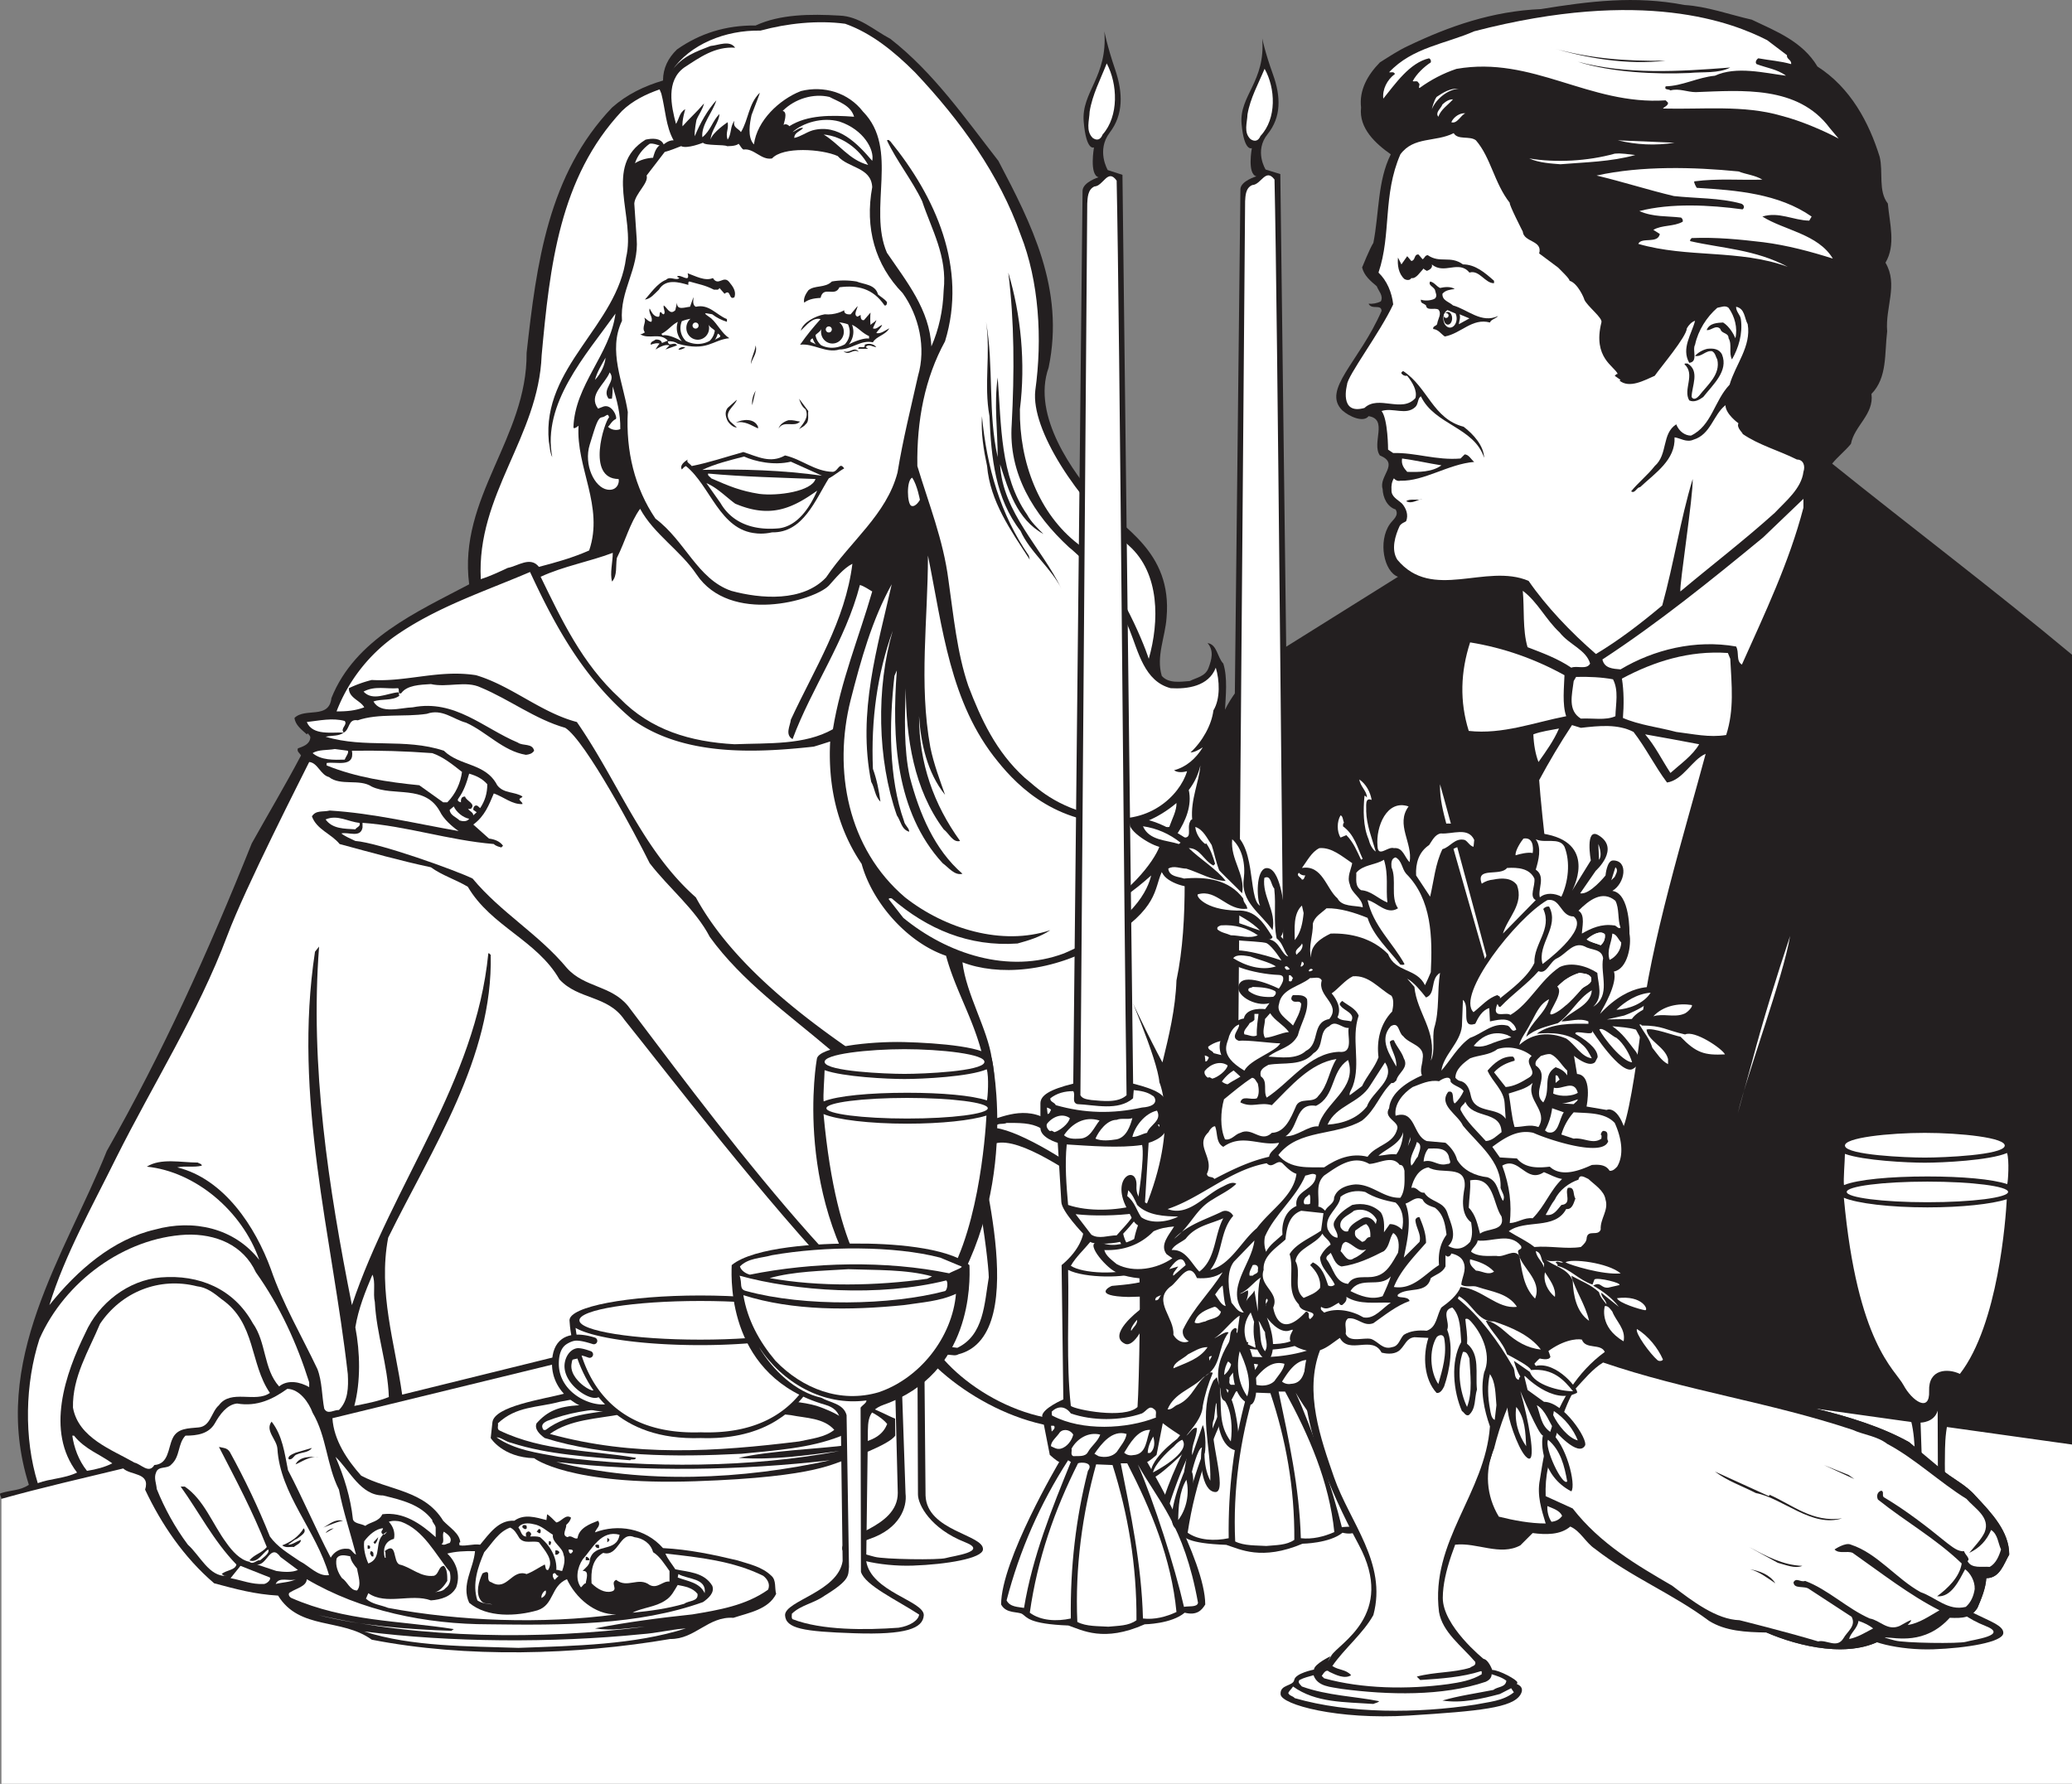
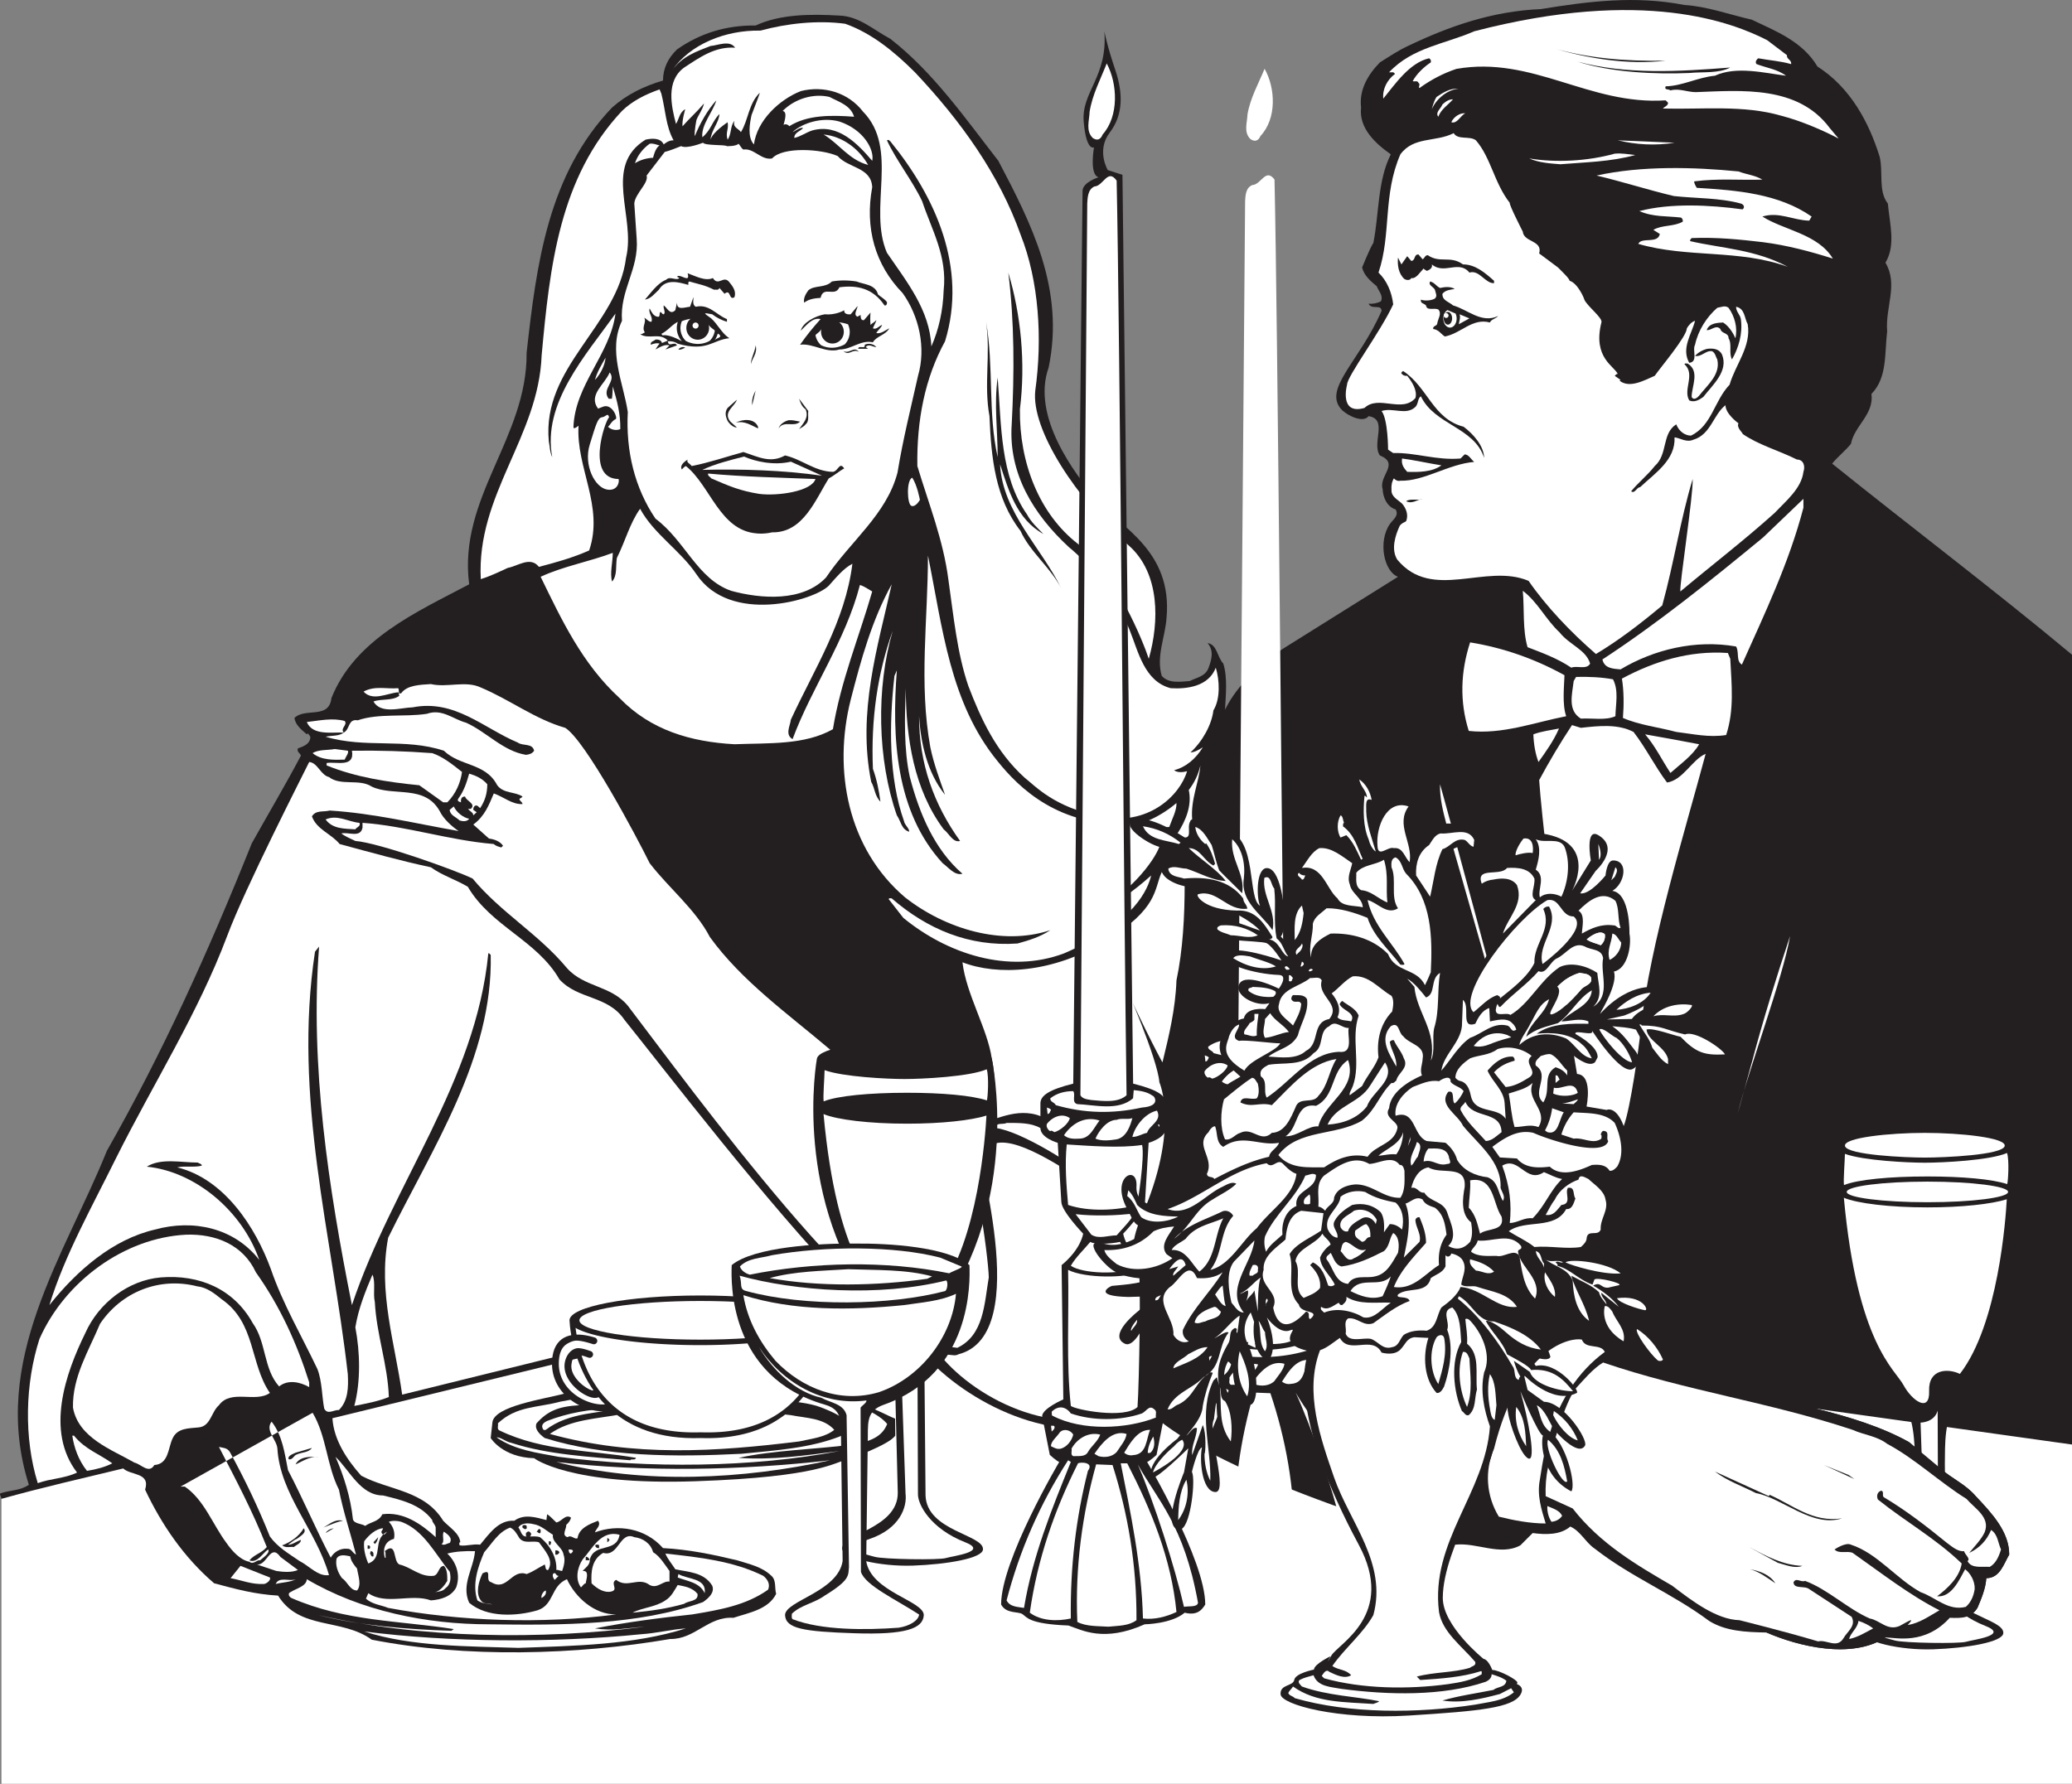
<svg xmlns="http://www.w3.org/2000/svg" width="606.112" height="521.957">
  <rect width="100%" height="100%" fill="#808080" stroke="none" />
  <path fill="#231f20" d="M606.112 521.957H.377v-83.699c-.398-.898-.597-1.3 0-1.398 2.903-.903 5.469-.704 8.07-2.403-11.5-36.3 10.5-67.097 22.797-97.699 16.301-28.7 29.5-57.8 42.403-90 4.8-8.602 9.8-17 14.398-25.7-.3-.698-1.3-1.1-.898-2.1 1.398-.5 3.3-1.098 3.597-2.9.204-.698-.398-1-.699-1.5l-.3.302c-1.5-1.301-3.4-2.801-3.598-4.801 3.097-3.102 10.097.5 10.8-5.801 6.899-17.3 25-25.2 40.297-33.3-3.296-25.4 17-42.802 16.801-67.7 2.903-26.2 6.301-52.2 25-71.8 4.403-3.9 9.5-6.302 14.903-7.9 0-3.6 1.5-6.6 4.097-9.1 6.7-4.7 14.301-7.098 23-7 7.102-3.302 16-3.4 24.5-2.9 5.801.2 10 4.2 14.903 6.802 12.699 9.898 22 23.398 31.597 35.699 9.602 18.3 19.5 37.5 14.7 60.5-5.067 14.199 7.468 30.965 14.269 38.867 6.746 7.836 22 14.664 20.23 34.332-.398 5.7-3.097 11.3-1.398 17 2 2.3 5.5 1.7 8.2 1.5 1.902-1 4.6-1.3 5.5-3.898.902-2.403 1.6-5-.302-7.204 2.801.403 2.801 4.102 4.602 6 1.3 4.102.7 9.5.5 13.5 3.602-7.398 11-14.199 18-18.5l32.602-20.398c-4.102-1.5-5.903-10.3-2.403-15.398.903-1.301 2.801-2.5 1.7-4.301-2.5-.801-3.7-3.5-3.797-6-1.204-3.801 5.097-7.403-.801-9.801-2.5-3.602 2.5-10.602-3.301-11.5-1.5 2-5.7.102-7.7-1.7-6.05-6.05 4.973-14.1 11.5-29.1-.1-2.098-2.902-.2-3.8-2.098 1.102.097 2.5-.102 3.602-.704.796-1.699-.704-3-1.204-4.398-1.898-1.602-3.699-3.102-4.296-5.5 0 0 2.296-5.7 3.296-7.2 1.704-8.6 1.204-18.198 5.102-25.902-4.398-3.097-9.398-7.597-8.7-13.699-.6-5.097 1.9-9.5 5.5-13.199 2.7-1.7 5.4-3.5 8.2-4.8 12.102-5.802 24.7-10.2 38.898-10.802 14.102-2.296 27.602-4 42-1.199 6.602.403 13.102 2.801 19.704 4.301 6.898 3.3 14.796 6.3 19.199 13.7 9.699 6.198 15.097 16.402 18.199 26.402 1.102 4.5-.5 10 2.398 13.699.5 5.8 2.403 12.097-.699 17.3 3.801 6.399-.098 13 .5 20.098-.8 6.403.102 13.5-4.597 18.301.796 6-5 9.3-6 14.602-1.704 2.097-3.801 3.699-5.5 5.796 23 18.5 47.367 36.903 70.164 55.903v330.398" />
  <path fill="#fff" d="M522.744 16.156c-.199 1.204 1.403 1.301 1.204 2.602-3.102-.898-6.403-1.102-9.602-1.7-.602.4-1 1.2-.5 1.7 2.898 1.102 6.102 1.5 8.602 3.398-6.301-.796-14.5-2.898-20.801 0-5.102.5-9.5 3-14.403 3.102-.5 1.2.903.7 1.403 1.2 2.5-.7 4.898.5 7.398.5 13.5-.5 29.903-2 39.2 10.5l2.6 3.1c-4.1-2.198-10.897-5.198-16.8-6.698-11-3.204-22.898-1.801-34.597-2.102.5-.602 1.5-.8 1.5-1.7l-.704-.698c-22.398 1.5-38.898-13.102-61.199-9.204-3.898 1.301-7.5 3.204-10.8 5.602-.5-.2.402-1.102-.297-1.5-.301-.8-1.102-.3-1.704-.5 1.102-2.102 3.301-4.2 5.301-5.5.102-.5 0-.898-.5-1.2-5.7 1.302-9.898 7.5-13.398 11.802-.301-2.704 1.097-5.5 3.398-7.204-.3-.796-1.097-.398-1.7-.5 6.802-7.296 16.5-8.296 24.9-12 49.6-12.898 75.703-2.5 85.703 2.602l5.796 4.398" />
  <path fill="#231f20" d="M487.244 17.758c-11.296 1.3-23-.7-33.398-3.8 10.7 3.1 21.398 4 33.398 3.8m18.903 2c-3.5 1.8-8 1.2-12 1.602-9.7.398-22.602-.102-32.602-3.301 14.403 3.8 29.3 2.898 44.602 1.699" />
  <path fill="#fff" d="M426.744 25.957c-3.199.2-6.597 2.903-7.898 6 .102-.398.602-2.5 1.398-3.597 1.801-1.204 3.903-2.602 6.5-2.403M193.448 27.36c1.199 4.597 1.296 9.597 3.597 13.699-1.5-.102-2.898 1.199-2.898 1.199-.903-2-3.5-1.8-5.301-1.398-12.602 7.796-2.8 22.5-5.7 34.5-2.5 20-24.698 31.898-22.6 53.796.3 1.5.3 3.204 1 4.602-3-15.7 9.698-29.7 18.5-42-1.598 12-11.9 20.8-12.302 33.3.102.7 1.5-.5 1.5-.5-.796 12.2 7.5 23.598 3.102 36.5-4.7 2.098-9.7 3.5-14.7 4.802-2.5-3.204-6.198-.204-9.1.296-2.598 1.204-5.098 2.403-7.9 3.301-1.3-24.8 16.9-41.597 17.802-65.5 2.398-26.097 5.199-52 23.5-71.5 3.097-3 7-4.898 11-6.3l.5 1.203m56.398 6.796c-6.602-.5-13.7-.597-19 2.801.2-.098-1-1-1.602-.398-.097-.301 1.403-3.801-.296-4.102 3.597-3.597 9-5.199 13.699-4.097 2.597 1.398 6.199 2.398 7.199 5.796m175.199-5.097c-1.597 1.8-3.5 2.898-4.3 5.097-1-1.296.8-2.398 1.203-3.597.898-.801 1.796-1.5 3.097-1.5m3.602 4.097c-1.301.5-2.403 3.204-4.102 2.602.7-1.602 2.602-2.8 4.102-2.602" />
  <path fill="#fff" d="M255.147 47.059c-4.2-4.903-9.903-11-17.5-8.903-1.903.602-3.403 1.801-5.301 2.204 0-1.602 1.7-1.903 2.602-2.903-1-.3-2.102.801-3.102 1.2 2.898-2.7 8.7-4.5 13.7-3.098 7.132 2.367 10.3 8.3 9.6 11.5m149.001 73.199c3.3-1.102 7.199 1.398 9.898-1.2.903-.902.602-2.5 1.602-3.1 4 8.402 15.597 9 18.5 18-.102-3.5-3.102-6.9-6-9.098-9-2.301-10.5-11.602-17.7-16.301-.203.199-.601.3-.5.699.399.5.899.8 1.7.7 1.5 1.902 3 4.3 2.398 6.5-3.898 4.5-10.8-1-14.898 2.902-7.551 2.148-5.102-6.801-5.102-6.801.051-2.551 9.7-15.301 13.5-23.5-.398-3.5-1.8-6.903-4.3-9.301 3.8-11.2 1.203-22.7 6.402-34.602 3.898-5.296 10.3-3.5 15.597-6.199 1.204 2.102 4.704.7 6.5 2.102 4.403 5.097 5.301 12.398 9.903 18.3-.301.399 3.8 8.399 3.8 8.399.297 3.2 5.899 2.5 4.797 6.398l5.5 4.102c1.204 1.2 3.403 3.3 3.403 3.898 2.398.704 4.3 5.204 4.3 5.5.899 2 5.5 5.403 5 6.704-2.601 10.398 3.899 12.796 4.797 15.097-.398-.199-.597.301-.898.5l1.7 1.2-.302.203c2.903 2.398 7.301-.102 10.301-1.403 1.8-2.597 9.3-11.398 9.403-13.898.5-.903 1.398-1.903 2.398-2.2-1 3.899-4.102 8.098-1.7 12.297 2.7-.296.802-3.699 1.7-5.296.898-4.204 3.398-8.102 6.5-10.801 1.2-.2 2.3-.801 3.3 0 1.802 2.5 2.7 5.898 2 8.898-.5-1.199-1.8-3.5-3.6-4.597-1.5.097-4 .097-4.802 2.199 1.204.3 2.704-1.7 4-.301.403 1.5 2.403 1 2.403 2.7 1.097 1.8 0 4.402 1 6.198 1.898-3.296 3.199-7.5 2.597-11.796-.199-1.301-1.398-2.102-1.398-3.602 2.602.5 2.398 3.3 3.398 5.102 1.102 6.5-3.597 11.796-5.296 17.699-4.5 4.699-5.204 12-11.301 14.898-1.7 0-3.5-1.199-4.301-3.3-4.3 2.703-2.398 8.8-6.3 12.203-2 2.597-5 5-6.9 7.398 1.098.8 1.598-1.2 2.598-1.2 4.5-4.198 10.403-8 10.102-14.6 1.602.198 3.5 1.6 5.5.698 5.102-1.5 5.8-7.296 9.398-10.097 0 2.597 3.801 5.3 3.801 5.3-.7 1.297 1.5 3 1.2 3.098 4.8 3.301 10.5 4.801 15.902 7.5 1.898 0 2.5 1.903 1.898 3.602-.597 4.898-5.199 8.597-8.398 12-9 8.097-18.403 15.3-27.602 23-.3-2 3.801-28.102 3.602-32.903-3.7 12.301-5.403 24.301-8.903 37-6.199 5.204-12.699 10.204-19.398 14.204-7.398-6.403-14.602-14-19.7-21.403-12.5-5.3-28.198 6.102-38.402-6.199-1.898-3-.597-7.102.704-9.898.597-.903 1.699-1.102 1.898-1.403.7-1.8 0-3.699-1.2-5.097-1.3-1.204-3.198-2-3.1-4-.099-1.301.1-2.403.698-3.403.403.5 1.102.903 1.903.7 6.898.203 14.097-4.899 21.597-5.5-.898-.7-1.597-2.2-2.796-2.2l-1.204 1.2c-7.097.601-13.199-1.797-19.699-1.598l-1.5-1s0-8.801-1.898-11.301" />
  <path fill="#fff" d="M253.948 48.258c-5.602-1.5-8.403-6.102-13-8.898 5.398.5 10.296 4.097 13 8.898m235.898-6.5c-5.602.898-11.2.602-16.602-.7l16.602.7m-296.898.801c-1.301.699-1.903 3.597-1.903 3.597-1.898.102-3.7.602-5.3 1.602.703-2.2 2.3-4.3 4.3-5.7 1.102-.198 2 .302 2.903.5m285.398 2.802c-7.2 2-14.7 2.097-21.898 2.699-2.5-.2-6.301-.403-9.102-1.7 7.8 1.297 17.102.797 25-1.402 2.102-.199 4 .2 6 .403m37.199 7.199c-6.699.199-13-.403-19.898.5-.301.3.699 1.898.699 1.898 11.7.7 24 1.7 33.602 8.403l-.704 1.199c-4.699-.102-8.898-2.7-13.699-1.2 6.301 4 16.301 5.098 20.602 12.297-6.301-2-13.301-3.898-20.403-4.796-6.796-.801-13.597-1.5-20.898-1.204-.2.301-.602.5-.398.903 9.097 2.097 19 2.398 28.5 7.5-14.301-5.2-29.204-2.5-43.704-6.7.903-2.101 5.704.098 6.301-2.902l-1.898-1.199c2.5-1.5 6-.898 8.597-2.398.102-.5-.097-.903-.5-1.204-4.097-.5-8.097-.097-12.199-1.898 9.2-2.398 20.7-1.8 30.2-.5.8-.602.3-1.5-.5-1.7-6.098-1.698-13.297-1.5-19.598-2.198-7.602-1.801-15-4.204-22.602-6 13.102-2.903 28.403-2.5 41.5-1.204 2.3.903 4.903 1.102 7 2.403" />
  <path fill="#231f20" d="M416.147 75.86c.699-.403.597-1.102 1.5-1.204 3.597 2.5 6.597 0 10.3 2.704 3.598 0 6.399 2.398 9.098 4.796v.704c-2.597.097-4.3-4-7.2-3.102-3.1-3.8-7.397.7-11-2.398.302.898-.5 1.597-1.5 1.898-.3-.3-.698-.3-.897-.7-1 1-2.204 3.098-3.602 2.802-.398.796-1.5.597-2 .296-1.8-1.597-2.102-4.199-1.898-6.296l1 2 1.699-2.403 1.199 1.403c1.3-.204.7-2 2.102-1.903l1.199 1.403m5.097 8.398c1.301-.3 3.102-.5 4.301.3-1.3.2-2.7.302-3.597 1.4-.102 2 1.898 2.3 3.097 3.402 4.3 1.199 8.3 5.398 13.2 3.097-.7.801-2.098 1-2.399 1.903-5.2-1.403-8.398 3.199-13.2 4.097-1.198-.8-1.8-2-3.402-2.199-.199-1 1.204-.8 1.204-1.7.199-1.3 1.398-2.8.296-4-1.199-.6-3.398.5-3.597-1.198-.903-.801-1.602-.5-1.5-1.704.5.301 2.699.5 4.097-.296.801-.801.204-1.602 0-2.602-.597-1-2-1.3-1.398-2.398 1.3.296 1.7 1.296 2.898 1.898" />
  <path fill="#fff" d="M426.744 94.86c.04-.665.602-2.04.204-2.903l2.898 1.2-3.102 1.703" />
  <path fill="#231f20" d="M503.744 103.758c1.903 4.8-2.597 8.7-5.5 12.398-1.097.801-2.597 1.704-4.097 1-1.903-3.199 1.898-7.597-1.403-10.597.204-.403.602-.102.903-.2 3.699 2.2 1.199 6.7 1.199 9.797.602 1.102 1.7.204 2.2-.398 2.5-3.2 6.3-6.2 5.3-10.602-.5-.796-.5-1.796-1.5-2.398-1.898-.3-3 1.7-5 1.398.7-.898 2.2-1.796 3.602-2.097 1.699-.2 3.5 0 4.296 1.699" />
  <path fill="#fff" d="M174.045 111.156c.602-2.296 1.903-4.398 3.102-6.5-.2 2.102-1.301 4.602-3.102 6.5m2.551 7.77c2.582-.75 4.25 3.582 3.45 3.73-1.098.5-1.7 1.903-2.2 2.204.898.898 2.398 1.199 3.602.699.097-4.5-1-8.5-2.204-12.5-.054 1.18-.047 2.457-.246 3.613l-.953-.016c-2.2-2.898 2.403-5.097.3-7.699-1.397 3.5-6.397 6.602-3.397 10.602l1.648-.633m245.051 17.23c-2.7 2-6.7 2-10 1.903-1-1.102-1.801-2.2-1.5-3.903 3.8.5 7.699 1.403 11.5 2" />
  <path fill="#231f20" d="M416.147 145.957c-1.602.2-3 1.602-4.801.7 1.102-.899 3.398-.098 4.8-.7" />
  <path fill="#fff" d="M527.545 148.559c-4.199 16.097-11.3 30.898-18 45.898-1.8-1.097-.7-3.597-1.7-5.3-11.897-2.098-24.1.902-33.8 6.703-2.3-.204-4.7-.301-5.3-2.903 16.203-10.597 31.703-23.097 47-35.699l11.8-11.3v2.6m-340.301.302c4 7.398 11.801 12.199 16.5 19.199 9.852 14.699 34.352 7.699 38.704 3.3 1.898-2.101 4.296-5.101 6.898-6.402-2.102 16.801-11.102 30.7-18 45.602-.2 1.8-1.8 4.398.5 5.699 5.602-15.102 15.5-28.8 19.7-45.102 1.3.403 2.402 1.204 3.6 1.903-3.902 13.5-9.198 26.199-11.5 40.3-8.3 4.7-18.8 4-28.8 4.399-12.8-.7-24.5-4.102-33.602-13.5-11-10.102-17-23-23.097-35.5 6.699-3.102 14.199-4.398 21.097-7 0 2.898-.898 5.898-.199 8.398 1.602-1.796 1-4.597 1.403-6.898 2.5-5 3.796-10.2 6.796-14.398m269 36.199c2.801 3.597 7.704 5 8.903 9.097-1 1.903-3.903.5-5.5 1.204-4-2.704-8.403-4.301-12.801-6-1.5-5.102-.898-11.301-1.398-16.5 4.398 3.296 6.699 8.398 10.796 12.199M212.846 35.758c.398 2.102-.7 3 0 5.102 1.2-1.602.7-4 2-5.5-.602 2 1.2 2.199 1.898 3.296 2.204-3.597 2.204-8.296 5.5-11.5.102.102-1.398 3.801-2.398 6.5-.5 2.301-1.3 6.5.7 8.602.902-7 7.402-13.102 13.698-15.602 6.704-1.699 13.903.403 18.204 6 10.699 10.903 1.398 28.301 7 41.301 5.796 8.5 12.5 16.7 13 27.403 2.199-5 3.398-10.5 3.597-16.403 1.102-10-3.5-17.699-6.3-26.097-2.899-6.102-7.5-11.801-10.297-17.801.699-.301.597.097 1 .3 13.199 16.2 22.597 37 16 58.5-5.903 10.797-8.301 23.098-8.102 36.5 3.3 11 7.602 21.598 9.102 33.399 1.5 10.5 2.5 21.2 5.796 30.898 3.704 9.704 8.102 19.301 16.5 26.903 3.403 2.699 8.602 8.531 22.102 11.367 13.96 2.93 23.3-6.168 25.398-13.27-1.097.301-2.796.5-3.796-.296 3.5-.903 6.398-3.403 8.398-6.704-1.102.704-2.5 1.5-3.602 1.5 3.5-3.199 6.204-8.097 6.704-12.296 2.097-3.403 1.796-8.903.699-12.5-2.102 5.5-8.403 6.296-13.2 6-7.703-2-9.453-10.696-12-17-5.769-14.27-16.5-23.301-17.703-24.204-10.398-9.597-17.796-21.597-16.796-36 .796-15 .796-30.199-1-44.398 3.699 12.3 5.097 26.398 3.398 40-.2 15.602 5.652 30.64 17 39.398 11.02 8.512 19.102 28.704 20.7 33.602 3.1-10.898 3.3-25-5.802-33.102-15.257-13.582-28.699-33.898-27.398-45.398 2.102-15.102 1.102-32-4.3-45.602-6.2-17.5-17.4-33.199-30.9-47.5-6.198-6.199-12.8-11.5-20.402-14.199-8.097-1.097-17.097-.098-24.796 2-10.301-.199-20.602 4-25.903 11.7 3-4.2 7.2-5.598 11.301-7.2 2.3-.199 5.602-1.8 7.2.5-5.9-.398-10.302 2.801-14.9 5.801-5.402 3.898-3.8 11.3-2.402 16.5.903-1.398 1-3.398 2.704-4.3 0 0-1 3.3-.801 5 2.097-2.4 4.097-4.098 6.3-6.7-.5 2-1.5 3.102-2.203 4.8 0 0-.699 3.302-.5 4.802 1.5-3.801 3.903-7.903 6.301-10.5-1 3.398-4.5 7.199-4.097 10.796 2.5-2 2.898-4.699 5-6.796-.102 2.5-2.403 4.699-2.602 7.5.5-2.102 5-5.102 5-5.102" />
  <path fill="#fff" d="M205.647 41.758s-4.7 1.898-6.403 1c-1.597.602-3.199 1.3-4.796 1.7l-5.301 6.902c.699 2.199-3.403 5.296-3.602 8.199l.7 10.3c.703 8.899-5 15.098-4.297 24-4.204 8.797.398 18.098 1.699 26.7-.602 11.398 2 22.199 8.097 31.199 8.704 6.5 12.204 17.602 22.102 21.102 8.8 2.398 21 3.296 27.8-3.903 7.098-10.597 17.7-18.398 20.9-30.699 1.6-9.8 3.902-18.898 6-28.3 2.402-8.2.3-17.5-4.5-24.2-8.098-8.3-11.098-19.102-8.9-31-.3-5.898-7-5.5-10.1-9.102-4.7-2.097-16.032-2.816-19.2.704-3.2.597-5.3-3.102-8.398-2.602-.704-.5-.903-1.2-1.403-1.7-.8.802-3.398.7-3.398.7-.7-.5-6.403-.102-7-1m252 155.801c-.102 3.398-.7 8.5.5 12-9.301 1.8-18.602 5.398-28.5 4.3-2.7-8.601-2.403-17.3.398-25.902 9.903 1.602 19.102 4.903 27.602 9.602m48.5-4.801c.398 7.7 1.199 14.898-1.2 22.3-5 .802-9.601-.3-14.601-.902-5.2-1.398-10.8-2-15.602-4.097.301-3.7.301-7.903-.296-11.5 9.296-5 19.699-8.301 31-7.5l.699 1.699m-34.301 6c1.7 3.3.8 7.102.7 10.8-2.9 1.302-6.7.5-10.098.7-3.903-2.398-2.602-6.898-2.102-11l.7-1.2c3.698-.1 7.6.098 10.8.7m-15.801 14.398c-1.5 3.5-3.8 6.704-6 9.801-.898-2.3-1.398-5.199-1.5-8.097 2.403-.903 5-1.204 7.5-1.704m41 4.602c-1.898 3.3-5.5 5.8-8.398 8.398-2.5-3.796-4.403-7.796-7.403-11.296 5.204.898 10.5 1.898 15.801 2.898m-395.301 1.898c.403.602-.597 1.704-.898 2.602-3.2.102-6.898.2-9.398-1.898 1.699-1.102 4.296-.801 6.5-1.204l3.796.5" />
  <path fill="#fff" d="M126.448 220.36c3.199 1.097 5.898 3.296 8.699 5.5-.403 3.097-1.801 6.398-4.301 8.898h-1.2l-7-5c-9.1-.898-18.5-2.3-27.1-5.8v-.7c2.698-.5 8.3 1.5 7.402-3.602 8.296-.097 15.296.102 23.5.704" />
  <path fill="#231f20" d="M179.744 247.758c-7.199-6.5-10.398-16.398-16.796-24 6.898 7.2 10.5 16.2 16.796 24" />
  <path fill="#fff" d="M348.744 239.758c-2.199 1.5.5 5.5-2.398 5.3l-1.898-1.198c2.398-3.704 4.296-8.204 3.296-12.704 1.704-2.199 2.801-4.597 3.403-7.199-.403 4.903-2.903 10-2.403 15.801m-206.199-10.301c0 2.7-.699 4.903-2.097 7-.5-.398-.801-1-1.5-.699-.403.3-.5.7-.5 1.2l1 .698-1 .903c0-1-1.301-1.2-1.602-2.102.102.403.602.2.898.2 1.602-1.5-1.398-2.297-1.699-3.598-.898 0-1.3.5-1.199 1.699-.602-.2-1.3-.398-.7-1.2 1.598-2.198 2.4-4.698 3.098-7.198 2 .597 3.801 1.398 5.301 3.097m300 79.699-19.398-67.898c-1-3.8-2-7.602-1.903-11.8 1.102 3.6 20.602 75.8 21.301 79.698m-100.5-67.199c-2.3.403-4.097-1.597-6.5-1.699 2.903-1.2 5.903-3 8.602-5.3.097 2.198-1.301 4.698-2.102 7m-204.801-2.399c-.597.898-1.898.8-2.796.5-1-1-2.801-1.5-2.903-3.102l1.2-1c.703 1.602 2.703 3.301 4.5 3.602" />
  <path fill="#231f20" d="m161.244 240.957 2.704 2.903c-2.5-2.801-5.102-5.5-8.704-6.903 2.602 0 5.102 1.602 6 4" />
  <path fill="#fff" d="M105.147 240.758c.5 1-.903 1.3-1.2 1.898-3.203-.199-6.703-.097-8.703-2.898 3.5-1.5 6.602.7 9.903 1m231.597 15.398c-11.066 9.934-18.964 12.235-19.066 11.934 12.5-6 19.867-16.031 21.469-20.332-2.301-1.398-4.602-2.5-6.5-4.8-.5-.802.226-2.118-1.7-2-21.101 1.3-33-10.598-39.101-18.2-14-17.102-16.102-39.102-20.398-60.2 0 18.7-2.704 37.4.699 56.098 1 4.903 2.8 9.602 4.3 13.903-5.3-6.602-7.101-15.301-7.601-23 0 13.8 4.3 25.8 12 36.5-2.102.597-3.2-2.2-4.8-3.403-8.7-11.699-11-26.597-11.098-41.296-.301 8.398-.602 17.898 1.199 26 2.8 10.699 7.199 21.199 15.398 28.296-2.3.602-4-1.796-5.8-3.097-13.797-15-14.899-36.801-13.399-56.403l-.7 1.602c-1.6 14.102-1.698 29.898 2.802 42.5.199 1.2 1.597 2.102 1.5 3.102-2.301-.704-2.403-3.102-3.602-4.801-5.7-16.301-6.102-37.301-1.2-54-4.5 12.5-6.402 25.898-5.8 40.398 1.102 3 1.8 6.5 2.2 9.602-1.7-1.7-1.598-3.903-2.7-5.801-4.102-20.3 1.898-39.5 6-57.8-5.8 10.5-9 22.1-12 33.8-5.2 20.602-.898 43.5 15.898 57.8 11.704 9.2 28.403 14.302 42.5 9.598-3 2-6.296 3-9.597 3.903-14.2 1-26.403-4.2-36.801-13.2-.3 0-.7-.203-.898.2l4.296 5.5c12.801 10.5 30.704 16.5 47 10.398 20.934-9.031 24.602-19.097 25.5-22.8m171.602 69.601 4.3-15.602c3.098-11.699 7-24.296 11-36.296-2.1 12.398-12.402 39.796-15.3 51.898m-33.398 3.801c2-5.2 4.5-23.25 5.097-29.051 2.477-23.945 13-57.852 18.903-79.95-4 1.7-6.602 7.7-11.301 8.4-3.602-4.802-6.102-10-9.801-14.802-4.602-2.398-10.102-1.796-15.398-1.199l-2.602-.8c-3.5 5.3-6.7 10.703-9.602 16.101 1.352 20 12.848 110.582 17.598 112.582 4.75 2 6.363-5.836 7.106-11.281" />
  <path fill="#fff" d="m278.448 394.156 1.597.204c7.801-3.704 7.903-13 9.2-20.602-.098-5.898-4.567-39.332-9.231-42-4.668-2.668-31.2-19.68-37.367-24.8-12-10.2-25.7-19.9-35-32.802-4.2-8.097-12-14.296-17.602-21.597-4-8.102-18.8-35.903-24.699-39.602-8.8-2.5-16.3-8.3-24.7-11.8-4.402-2.098-9.8.101-14.6-1-3.2.203-7 .3-8.7 2.703-1.102.296-.398-1.102-.898-1.5-3.403.296-6.801-.801-10.102 1 2.7 2.898 6.8.5 10.102.199.597.3 0 .699.398 1-2.102 1.597-5.2.8-7.602 1.699 2.204 3.8 7.903 1.8 11.5 1.7 12.301-2.4 20.704 6.1 30.704 10.3 1.5 1.102 4.296.102 4.796 2.398-.597.903-1.5 1.102-2.398 1.204-6.7-1.102-11.5-6.704-17.5-9.403-3.8-1-7-4.199-11.5-2.597-6.602 1-14.102-.204-20.2 1.898-2.902-.5-2.198 2.602-4.1 3.602-1.098-1.301 1.198-2.204.3-3.403-3.602-1-7.5-.098-11.102.301 1.704 4.102 7.5 2.898 10.801 3.102-1.398 1.097-3.5.796-5.3 1.199 11.601 3.5 23.101.3 34.601 4.097 4.7 4.602 12.2 3.5 15.602 10.102 1.898 2.5 5.097 1.8 7.398 3.3-.2.4-.602.4-.898.7 0 .602.898.898.898 1.5-3 .2-5.5-2.102-8.398-3.102-1.403 3.301-2.602 6.602-6 9.102l4.597 4.102c1.602.199 3.2.796 4.102 2.097l-.5.5c-.7-.199-1.602-.398-2.2-1-13.203-1.097-25.601-5.3-38.402-6.199v1.398c-.597 3.102-4.097 1.204-6.2 1.704 1.302 1 2.7 1.5 4.103 2.199 6.796.5 29.398 8.597 34.296 11 8.301 10 19.301 16.199 27.602 26.199 5.102 5.7 12.8 5 17.8 11 18.302 24 73.368 99.832 94.802 99.898M74.846 372.258c7.102 10 12 20.8 15.602 32.2v1.402c-2.602-1.5-6.204-2.301-8.801-.204-4.602-5.097-3.7-12.898-7.7-18.5-5.601-10.097-15.703-14.296-26.902-13.398-9.5.8-18.2 7.5-22.097 16.3-5.801 11.802-11.704 28.7-2.403 40.802-3.8 1.796-7.7 1.699-11.5 3.097-4.097-13.199-3.7-29.199.5-42.199 7.403-16.8 24.8-29.602 42.903-30.5 8.699-.3 16.699 3 20.398 11m34.801 8.699c.5 9.602 3.8 18.403 4.097 27.801-3.199 1.3-6.597 1.898-10.097 2.602 1.898-7.204 1.699-15.602.3-23 .899-5.5 2.899-10.403 5-15.403 1 2.2.098 5.403.7 8" />
  <path fill="#fff" d="M64.846 380.156c10 6.903 8.2 18.801 14.102 27.403-4.204 3-11.403-1.2-14.903 3.597-2.3 2-2.398 6.204-6 6.5-2.8.301-6.2.102-7.597 3.301-1.301 2.801-1.102 7.403-5.301 7.7-1.602 2.703-3.903-.297-5.801-.7-6.602-3.8-16.398-7.199-18-16.097-.2-9 4.602-16.602 7.898-24.5 6.301-9.403 17.403-13.801 28.403-11 2.8.296 5 2 7.199 3.796" />
  <path fill="#fff" d="M247.405 376.024c-23.075-23.934-52.625-62.547-64.758-77.664-4.903-7.204-13.5-5.801-19-11.801-6.602-11.5-20-15.5-26.801-27.102-3.5-2.097-7.5-3.3-10.8-5.699-8.9-1.898-17.802-4.398-26.7-6.8-2.398-3-6.7-4.2-8.102-8.098 1.204-1.903 3.204-1.204 5.204-1.704 12.898.801 25.097 3.801 37.699 6-1.903-1.296-4.403-3.5-5.5-5.796-4.403-7.903-13.5-4.204-19.903-7.204-3.597-2.398-9.097-.097-12.5-2.796-2.5-.602-3.296-4.204-5.796-4.403-1.903 3.903-18.704 36.7-24 50.903-8.5 22.597-21.602 43.199-32.403 64.796-7 14.204-15.097 28.5-19.597 43.204 8.199-10.301 18.699-19.301 30.898-22.102 11.2-3.102 23.2-.5 30.5 8.898-5-14.398-18.8-25.898-32.898-27.296 4.097-2.602 10.097-1.204 14.898-1.204.398.301 1.102.301 1.2.903-2.302.597-4.9 0-7.2.5 13.8 3.398 22.898 17.5 27.398 29.8 3.5 10.2 9 19.5 13.602 29.2 1.398 3.597 1.3 8 2 11.597 1 1.903 2.8.301 4.3.403 2.7-2.7 2.802-6.602 2.598-10.5-4.597-40.602-16.097-80.801-9.597-123.602l1.199-1.5c-2.7 35 2.7 70.301 9.602 104.903 11.898-35.5 36.199-65.204 39.898-102.903.3-.199.398.301.7.403.698 30.097-17.2 56.699-30 82.796-3 15.903 2 30.903 4.1 45.903l129.759-32.035m32.941 20.234c-1.5 1-4.5-1.2-4.102 1.7 11.434 12.8 36.95 25.269 57.848 11.87-1.543-4.027-6.168-17.492-3.246-27.07 3.508-11.504-2.5-14.102 3-26.602 11.426-25.96 5.3-39.5 5.3-39.5-.5-6.597-9.6-28-12.3-33.398 2.898 7.2 9.8 21.398 13.2 27.602 1.902-7.801 3.8-15.602 4.1-24 1.9-9 2.4-18.903 2.4-28.301-2.4-.801-5.098-1.2-6.7-3.403-2.3 5-.856 10.586-16.332 20.102-15.668 9.633-31.867 10.2-41.969 6.3 1.102 9.4 7.403 19.598 8.602 28.302 1.199 5.5.597 11.699 1.5 17.296 4.199-1.296 12.699-4.296 19.597 5l-6.898-2.097c-2.8-1.602-6.398-1.5-9.898-1.5-1 .597-3.204-.301-3.102 1.5 7.2.898 23.5 10.898 28.7 16l-.2 1.199c-5.8-3.2-21.3-14.8-28.7-12.7 0 0-2.468-4.132-4.8-1.468-2 1.336 16.668 57.336-6 63.168" />
-   <path fill="#fff" d="M91.448 413.36c4.097 6.898 4.097 15.398 7.699 22.5 1.199 6.199 3.3 12.5 5 19-1.102-.5-1.301-1.801-2.602-1.704-2.097-.199-3.898 1-4.8 2.602-4.297-8.2-8.098-17.2-12.5-25.602-1-5-1.598-10.097-4.797-14.199-2 2.602 1.5 5.2 1.699 7.903.8 13.398 11.3 23.796 15.097 37-3.199.5-5.796-2.704-8.597-4.102-3.2-2.2-6.5-4.102-8.7-7.2-3.402-8.5-7.3-16.698-11.703-24.698-.796-1.301-2-1.204-3.199-1.5 5.2 10.097 9.602 18.296 14 29.296-1.5 1.801-3.597 2.102-5.097 3.903 2.398.898 3.898-2.2 5.5-3.2.597 1.098-1.5 2.399-2.403 3.2-.898-.301-1.898 1.398-3.097.398-2.704-.5-5.102-3.199-6.704-5.5-4.097-5.5-6.5-12.597-12.199-16.5h-1.2c5.2 7.2 9.603 15.903 16.302 22.801-.301 1.7-3 1.602-4.301 2.8.398.2.8.7 1.398.5-5 .4-7.796-6-11.296-9.1-3.801-5.098-6.801-10.598-9.102-16.302-.102-1.597-.898-3.199-.2-4.796.7-2.102 3.302-.903 4.5-2.403 2.598-2.3 1.802-6 4.098-8.398 3.403 0 6.801-.5 8.602-3.602 1.398-2.5 3.5-5.5 6.5-5.8 5.898 1 10.5-1.297 14.7-4.297 3.6.097 6.3 4 7.402 7" />
+   <path fill="#fff" d="M91.448 413.36c4.097 6.898 4.097 15.398 7.699 22.5 1.199 6.199 3.3 12.5 5 19-1.102-.5-1.301-1.801-2.602-1.704-2.097-.199-3.898 1-4.8 2.602-4.297-8.2-8.098-17.2-12.5-25.602-1-5-1.598-10.097-4.797-14.199-2 2.602 1.5 5.2 1.699 7.903.8 13.398 11.3 23.796 15.097 37-3.199.5-5.796-2.704-8.597-4.102-3.2-2.2-6.5-4.102-8.7-7.2-3.402-8.5-7.3-16.698-11.703-24.698-.796-1.301-2-1.204-3.199-1.5 5.2 10.097 9.602 18.296 14 29.296-1.5 1.801-3.597 2.102-5.097 3.903 2.398.898 3.898-2.2 5.5-3.2.597 1.098-1.5 2.399-2.403 3.2-.898-.301-1.898 1.398-3.097.398-2.704-.5-5.102-3.199-6.704-5.5-4.097-5.5-6.5-12.597-12.199-16.5h-1.2" />
  <path fill="#fff" d="M578.448 470.457c1.199-2.8 2.398-5.699 2.597-8.699 4 0 5.102-4.2 6.7-6.898 0-6.704-5.098-12.102-9.797-17.102-3.102-3.602-7-5.102-10.301-8.102l-9.2-7.699c-8-4.5-18.203-7.597-27.3-9.8l74.965 10.5v99.3H.377V438.56c11.801-3.301 23.668-6 35.668-8.903 2.2 2.102 8 1.102 6.403 6.204 4.699 10 11.296 19.796 20.199 27.398 6.398 1.7 11.8 3.2 18.699 3.602 6.3 10.199 18.602 6.5 27.398 12.898 27.5 5.398 59.903 4.5 87.301-.2 7.301.098 11.102-6.698 18.5-6.198 4.5-1.5 10.2-2.403 12.5-7-.5-1.704.102-4-1.398-5.301-2.801-2.7-6.5-3.403-9.903-4.5-7.097-1.7-14.199-3.2-21.796-3.602-5.204-5.898-13.301-7.097-19.903-4.597.301-1.102 1.903-2 .903-3.403-2.301.903-5.602 2.102-6 5.102-.903.5-1.801-1.102-2.903-.301-1.898-.5-.3-2.398-.398-3.602.699-.597 1.199-1.296 1.398-2.097-1.597-1.2-2.8 1.199-4.3 1.398-.899-.8-1.7-1.8-2.7-2.398l-.199 1.699c-3.102-.8-6.5-1.898-9.398.2-4.602-.302-7.301 3.8-10 7-2.204-.302-3.903.5-6 .198 0 0-.301-1 .199-.898-.2-2.602-3.102-4.3-5-6.3-5.5-9-16-8.9-24-13.2-4-4.5-8-10.3-8.403-16.8l151.973-37.071c10.195 10.379 18.957 17.598 24.129 18.203-2.332 1.336.7 4.066.7 4.066 14.968 13.934 41.64 24.91 61.737 12.41 5.442 5.876 26 20.7 89.961 39.391 6.301-.699 13.102 3.403 19 .2l3.602-3.598c3.8.5 8.102.597 11-1.903 3 1.301 4.5 4.704 7.2 6.5 10.6 8.301 22.698 13.102 33.402 21.102 4.796 3 10.699 3.3 16.796 3.398 9.204 4 24.856 7.954 34.856 1.454 2.996.015 11.453 2.292 18.754-5.758 3.742.156 6.191.054 8.094-2.895M21.647 420.059c3.199 4 7.5 5.398 11.199 8.097-2.102 1.102-4.8 1.801-7.398 2.204-2.5-3.102-3.801-6.903-4.301-10.301h.5" />
  <path fill="#231f20" d="M86.846 425.559c-.898.199-1.2 1.699-2.398 1.398-.403-1 1.199-1.5 2-1.898l4.796-1.403c-1 1.403-2.898 1.204-4.398 1.903m6.5.699c-2.7-.3-5.102 1.5-6.898 2.2 1.296-2.5 4.597-2.2 6.898-2.2" />
  <path fill="#fff" d="M112.045 437.559c5.3 1.3 11 2.597 14.403 7.199-.102.602.898 1.3 1 2.2v2.8c-4.403-4-9.5-7.5-15.602-6.7-1 2.2-3.398 2.2-5 3.4-1.2-.7-3.2-.598-3.602-1.9-.699-6.5-2.597-12.5-5.097-18.3 4.199 4 7.3 11.3 13.898 11.3m344.903 6.001c-.801 1.097-1.903 1.597-3.102 1.699-.898-1.3-1.3-3.102-1.2-4.602 1.598.704 3.7 1.301 4.302 2.903" />
  <path fill="#231f20" d="M100.346 444.957c-1.898.301-3.898 1.301-5.8 2 1.8-.898 3.3-2.597 5.8-2" />
  <path fill="#fff" d="M131.545 459.86c.403 1.597.403 3.699-1.199 4.796-.8 1-2 1-3.102 1.204 1.5-.301 2.801-2 3.602-3.301 0-1.602 0-3.403-1-4.403-1.602.102-1.398 2.403-2.898 2.903-4 .5-6.602-2.5-10.102-3.301-2-.898-.602-6.898-4.3-3.898.402.296.1 1.296.3 1.898h-.3c-.598-2.3-.099-4.8 2.698-5.5.403-1.8-.199-3.602-1.5-5 1.102-.398 2.5-.3 3.602 0 6.602 2.398 10 9.5 14.2 14.602m30.198-10.801c-.398 2.199 2.801 3.597 3.102 5.8.602 1.598.102 3.297-.398 4.797-.602 0-1.102-.398-1.704-.296.204-3.602-1.796-7.204-4.796-9.602-.903-.3-1.903-.2-2.903-.2.5-.6.403-1-.199-1.402-.5-.199-.7.204-1 .403.102.3-.2.8.2 1-1.598.097-1.598-1.7-2.4-2.602.802-1.398 2.9-1.398 4.4-1 2.198.301 4 2.102 5.698 3.102" />
  <path fill="#231f20" d="M154.045 446.457c0 .301.2.801-.199.903-.398.199-.7-.204-1-.403-.3-.898.898-.898 1.2-.5" />
  <path fill="#fff" d="M112.045 447.156c0 .5-.7.801-.398 1.403.699 1.097 1.199-.102 1.597-.403-4.5 2.403-.898 7.602-5.5 9.301-.796-1.8-1.5-4.3-1.199-6.5 1.403-1.898 3.5-3.699 5.5-3.8m39.903 2.902c1.5 1.8 3.796.597 5.699 1.199 1.699 2.398 4.5 5.2 2.699 8.102-.898.199-.7-1.102-1-1.602-1.602.8-3.398 2.102-5.3 2.8-4.4-1.6-5.7 5.2-10.302 2.4-2.097-.4.5-4.2-2.597-2.598-1.102 2.296-2.102 5.796-.5 7.898.8 1.2 2.199.8 3.398 1.2-1.5-.2-3.097-.302-4.398-1.2-1.602-4.8.199-9.898 2-14.102 2.398-2.699 4.199-6 7.597-7.199 1.301.602 1.903 1.801 2.704 3.102" />
  <path fill="#231f20" d="M86.846 450.258c-.898.3-1.7 1.2-2.602 1.7 1.204.1 2.5-1 3.801-1.4-.098 1.098-1.3 1.4-2.097 2.098-.801-.199-2.301.403-3.403-.5 2.403-.898 4.903-2.597 6.3-5 1 1.301-.897 2.204-2 3.102m8.399-1.699c.5-.801 1.5-1.301 2.403-1.403l-2.403 1.403m62.903-.903v.704c-.403.699-.801-.204-1.2-.204.399-.199.598-1.296 1.2-.5" />
  <path fill="#fff" d="M131.545 451.457c-.8.102-1.597.903-2.398.301 1.097-.5 0-2.602.699-3.602 1 .704 2.7 1.801 1.7 3.301m49.698-2.398c-.898 5.398-7.296 2.199-8.699 7.199.102 1.7-1.398 2.5-2.097 3.398 2.097-.199 1 2.5.898 3.602-.602.102-.898.8-1.398 1.2-1.801-2.4-1-6 .5-8.2 2.796-3.102 5.398-8.7 10.796-7.2" />
  <path fill="#fff" d="M191.045 454.156c2 1.204 3.403 3.602 4.801 5.5v3.102c-1.898-.3-3.5 2.2-5.8 1-3.302-2.5-6.5 1.102-9.802-1.5-1.898.898.801 2.898-1.398 3.398-1.898.5-4.102-.699-5.8-2.398-.2-3.5.1-7 3.402-8.898 4.597 1.296 4.796-6.5 9.097-4.602 2.5.3 4.801 1.8 5.5 4.398" />
  <path fill="#231f20" d="m109.647 451.758-.403-.5 1.403-1.5c-.2.7-.301 1.398-1 2m68.699-1.199c-.3.097-.102.398-.7.699v-1.2c.302-.1.4.302.7.5m-17.102.7c-.097-.2 0 1.2-.699.7v-1c.301 0 .602 0 .7.3m13.999.898v.801c-.296.102-1.398-.199-1-1 .301.102.801-.199 1 .2m-67 .3c.102.602-.097.801-.699.7v-1c.2 0 .602 0 .7.3" />
  <path fill="#fff" d="M167.545 453.656c.2.403-.3.602-.5.903-.597 0-.699-.7-.699-1.2.398.098.898-.101 1.2.297" />
  <path fill="#231f20" d="M163.647 454.156c-.102.403-.602.903-1.2.704v-1.204c.5-.097.899 0 1.2.5m-54.403 1.204c-.699.296-.699-.5-1-.801l.204-.7c.898.098.796.7.796 1.5" />
  <path fill="#fff" d="M138.948 453.86c-.403 5.097-4.102 9.796-1.704 15.097 5.204 4.403 13.801 4 20 2.2 4.903-1.598 3.801-7.098 8.602-9.098 2.5 5.398 8.102 10.398 14.398 10.3-21.699 2.899-45.796 2-66.699-1.902-2.2-.898-4.597-1-6.5-2.699l.7-1.602c5.203 3.602 12.5 0 18.3 2.102 2.903-.2 6-1.102 7.403-3.8 1.296-3.598.097-7.302-2.602-9.9 2.3-.6 5.2-.8 8.102-.698m-51.801 5.5c-1.801.796-4.301.597-6.301.296l-5.7-1.898c3 .398 3.9-6.398 6.9-2.2l5.1 3.802" />
  <path fill="#fff" d="M223.244 461.059c1.204.898 2.204 2.5 1.403 4.097-6.5 4.602-14.301 5.903-22.102 7.204-9.5 1-19.398 2.296-28.5 4.097 5.2.801 9.2-.098 14.602-.5-30.102 3.903-65.801 3.5-95.5-3.398 11.597 3 25.8 4.199 38.898 4.597l.7-.5c-15.899-2.5-31.7-2.199-47.5-9.097-.797-.403-1.098-1.403-.297-1.7 1.699-1.101 4.699-1.703 4.796-3.8 15.801 9.3 34.903 13.199 53.301 13.199 21.301.3 43.7.3 62.602-6.5 1.597-1.102 3.5-2.8 2.699-4.8-2.398-4-7.2-4-10.8-4.802-1-1.597-2.2-2.898-2.9-4.597 10 1.097 19.9 2.199 28.598 6.5" />
  <path fill="#fff" d="M104.448 458.957c.296 2 1.398 4.801 0 6.403-2.102 0-2.801-2.602-4.403-3.602-1.2-1.602-2-3.7-1.597-5.7.796-1.5 2.796-.902 4-.698.199 1.398 1.097 2.5 2 3.597" />
  <path fill="#231f20" d="M172.346 456.059c.3.8-.7.3-1 .5v-1c.398-.2.7.199 1 .5" />
  <path fill="#fff" d="M78.948 461.559c.398.699-.903 1.8-1.704 1.898-3.597.2-6.5-1.097-9.796-1.699l2.898-3.602 8.602 3.403m84.5-.5-1.204 1.199c-.199-.3-.699-.898-.5-1.7.903-.902.801.7 1.704.5m42.699 5.098c-1.5-3.199-5.102-3.5-7.903-4.597l.204-1c2.699 1.597 8.296 1.097 7.699 5.597m-119.5-4.097c-1.801.898-4 .898-6 1.398 1-2.3 4.097-.597 6-1.398m117.398 4.301c.301 2.296-2.597 1.898-3.898 2.898-4.801 1.398-9.903 2.102-15.102 2.602 2.801-1.5 6.7-1.602 9.602-3.602 1.8-1.102 2.597-2.898 3.597-4.5 2.102.398 4.403.8 5.801 2.602m-44.398-1c.3 1.097-.5 1.796-1.2 2.199-.3-.5.399-2 1.2-2.2m41 11.098c-15.102 4.801-32.403 5.102-49 5.7-14.5-.5-31.2-.297-45.102-4.797 25 3.199 55 3.398 81.102.796 4.5-.296 8.597-1.398 13-1.699" />
-   <path fill="#231f20" d="M398.744 446.195c0-12.238-17-39.402-17-39.402.75-.238 2.75-1.95 2.75-1.95l2.25-10.808c-.25-2.125-6.199-4.535-6.199-4.535l.5-37.137c-5.75-4.488-6.3-8.691-6.3-8.691s6.292-6.164 6.374-8.766l1.063-16.351s5.062-1.344 5.062-4.082v-6.805c0-2.219-2.601-3.824-9.601-5.48L374.526 50.93l-4.301-1.32s-3.414-5.418.586-10.38c4-4.96 3.91-10.945 1.566-17.449-2.344-6.504-3.152-10.539-3.152-10.539 1.05 12.618-6.785 16.754-6.035 25.02.75 8.27 3.008 7.074 3.008 7.074s-1.422 7.547 1.328 8.258c0 0-4.528 1.332-4.672 3.687l-2.73 246.907c-7 1.656-9.598 3.261-9.598 5.48v6.805c0 2.738 5.062 4.082 5.062 4.082l1.059 16.351c.086 2.602 6.379 8.766 6.379 8.766s-.551 4.203-6.301 8.691l.5 37.137s-5.95 2.41-6.2 4.535l2.247 10.809s2.004 1.71 2.754 1.95c0 0-17 27.163-17 39.401 1.5 2.645 4.914 1.852 6.238 2.665 1.324.816 1.793 2.726 13.441 3.148 4.02 1.273 10.32 4.723 22.32-.332 0 0 7.848-.094 11.7-3.211 3.55.848 4.988-.664 6.02-2.27" />
  <path fill="#fff" d="M368.725 39.781c-.602 1.418-1.602 1.793-2.899.946-2.101-1.985-1-4.727-.902-7.278.8-4.722 3.2-8.976 5-13.324 3.2 5.672 3.602 14.555-1.2 19.656m4.102 12.754c.899 39.028 2.2 207.98 2.899 252.867-2.5 2.172-6.899 1.606-10.3 1.32-1.2-.187-2.599-.28-3.2-1.32l2-246.535c.101-1.511.101-3.875 2.101-4.722 2.598-.098 3.899-5.106 6.5-1.61" />
  <path fill="#fff" d="M383.424 305.59c.2-.188 2.727 2.812-3.2 3.215-8.698 1.793-16.8 1.605-25.198-.664-.403-.852-1.7-.852-1.602-1.89 1.902-1.419 4.2-1.985 6.7-1.985.8 1.039-.598 3.12 1.202 3.594 5.098.187 11.899 1.984 16.297-1.61l.203-2.265c2 .187 4 .472 5.598 1.605m-29.801 3.875c-.297.379-.297 1.04-1 1.133l-.199-1.793c.402.187.902.187 1.2.66m30.999.187c1.602 2.836-2.199 3.97-2.898 6.141-1.5.285-2.7 1.137-4.3 1.137.698-2.836 3.6-6.52 7.198-7.278m-25.5 2.078c-.297 1.512-2.898 3.497-4.5 3.876-.097 0-.898-.66-1.199-.282-.3 0-1.398-1.043-1-1.988 1.602-1.98 4.5-3.117 6.7-1.605m18.3-.001c-.598 2.083-1.7 5.294-4.598 5.86-1.902.285-4.402.566-6.203-.188 1-2.175 3.403-5.199 6.203-5.199 1.399-.566 3.2 0 4.598-.472m-9.598.664c-1.703 1.984-2.703 4.914-5.8 5.007-1.7.094-3.403.094-4.602-.945 2.3-3.215 6-5.387 10.402-4.062m17.5 1.793-.5-.66h.5zm-5.05 4.961c.8 3.496-1.25 15.546-1.45 16.586-6.101 1.605-14.3 1.886-20.203 0-.5-5.387-1-11.153-.398-16.727 6.601.379 15.45 1.086 22.05.14m-2.249 18.899c-1 1.984-4.125 4.844-5.2 6.098-2.5 0-5.203 1.132-7.402-.192l-4.598-5.668c5.2.567 12.297.426 17.2-.238m-4.2 7.891c1.2 2.27 2.372 4.882 5.2 6.992-5.375 2.246-16.2 1.797-19.602-.375 1.402-2.363 3.902-4.54 5.7-6.617 1 .757 5.902.617 8.702 0" />
  <path fill="#fff" d="M378.932 391.598c-3.8 3.402-18.207.738-19.508-.305-1.398-12.094-.5-25.039-.8-37.605 4.902 2.359 17.277 2.312 20.652.543.699.472.156 30.941-.344 37.367" />
  <path fill="#fff" d="M359.424 393.375c6.3 2.078 14.5 2.078 20.8 0 1.4-.664 2.102-2.457 3.602-1.137.899.473.297 1.512.5 2.27-8.601 3.215-21.601 3.781-30.203-.473-.398 0-.199-.758-.297-1.133 1.797-1.703 4-1.609 5.598.473m-4.801 3.59c.203.66-.398 1.04-.797 1.418l-.203-1.606c.301.094.801-.19 1 .188m5.5 2.27c-.398 1.605-1.797 3.402-3.597 3.87-1.2.286-2-.28-2.903-.66-.097-1.324 1.703-2.55 2.602-3.875 1.2-1.132 3.2-.566 3.898.665m22.5-1.325c-1.199 2.551-.898 6.801-5 6.992a3.124 3.124 0 0 1-2.597-.66c1.597-2.457 3.898-6.425 7.597-6.332m0 6.38h-.699c0-1.419.7-3.122 1.602-4.536.5 1.512.5 3.496-.903 4.535m-14.597-5.054c-.7 1.886-2.602 3.117-3.602 4.816-.8 1.418-2.8 1.039-4.3 1.137-.9-.38-.298-1.418-.5-2.082 1.6-2.739 4.902-4.723 8.402-3.871m7.699-.192c-.2 1.703-1.8 3.402-2.899 5.008-1.3 1.324-3.402 1.605-5.3 1.137l-1.2-.664c2.098-2.832 5.2-6.707 9.399-5.48m-16.301 7.749c-5.598 13.04-11.2 26.078-13.7 40.348-1.6-.285-4.1-.188-5.1-2.078 3.8-13.797 9.8-26.743 18-38.743l.8.473" />
-   <path fill="#fff" d="M364.424 409.25c-3.5 12.945-5.2 26.55-5 40.82-4.098.852-8.8.66-12-1.605 2.2-14.742 7.2-28.352 14.102-41.297.699-.375 4.8-.375 2.898 2.082m11.5-2.082c7 12.852 12.902 26.367 14.402 41.106-3 1.324-6.402 2.175-9.8 1.796-.403-14.93-3.602-29.105-6.5-42.902h1.898" />
  <path fill="#fff" d="M371.623 407.64c4.5 13.423 7.102 27.595 7 42.903-2.297 1.606-5.297 1.512-8.199 1.793-2.8-.187-6.5 0-9.098-1.32-.703-15.215 1.5-29.953 5.5-43.563l4.797.188m25 38.082c-.199 1.324-2.898.851-4.097 1.133-2.7-11.149-8.7-28.868-13.5-39.356 5.8 9.922 13.5 16.68 17.597 38.223" />
  <path fill="#231f20" d="M352.565 469.457c0-12.949-17-41.699-17-41.699.75-.25 2.754-2.063 2.754-2.063l2.246-11.437c-.25-2.25-6.2-4.8-6.2-4.8l.5-39.302c-5.75-4.75-6.3-9.199-6.3-9.199s6.293-6.523 6.379-9.273l1.058-17.305s5.063-1.422 5.063-4.32v-7.2c0-2.351-2.598-4.05-9.598-5.8l-3.121-265.903-4.3-1.398s-3.415-5.73.585-10.98 3.91-11.583 1.567-18.47c-2.344-6.882-3.153-11.152-3.153-11.152 1.051 13.352-6.785 17.73-6.035 26.48s3.008 7.485 3.008 7.485-1.422 7.989 1.328 8.739c0 0-4.527 1.41-4.672 3.902l-2.726 261.297c-7 1.75-9.602 3.449-9.602 5.8v7.2c0 2.898 5.066 4.32 5.066 4.32l1.055 17.305c.086 2.75 6.379 9.273 6.379 9.273s-.55 4.45-6.3 9.2l.5 39.3s-5.95 2.551-6.2 4.801l2.246 11.437s2.004 1.813 2.754 2.063c0 0-17 28.75-17 41.7 1.5 2.8 4.914 1.96 6.238 2.82 1.324.863 1.793 2.882 13.446 3.332 4.015 1.347 10.316 5 22.316-.352 0 0 7.852-.102 11.7-3.398 3.55.898 4.987-.704 6.019-2.403" />
  <path fill="#fff" d="M322.545 39.36c-.597 1.5-1.597 1.898-2.898 1-2.102-2.102-1-5-.903-7.704.801-5 3.204-9.5 5-14.097 3.204 6 3.602 15.398-1.199 20.8m4.102 13.501c.898 41.296 2.199 220.097 2.898 267.597-2.5 2.301-6.898 1.7-10.3 1.403-1.2-.204-2.598-.301-3.2-1.403l2-260.898c.102-1.602.102-4.102 2.102-5 2.597-.102 3.898-5.403 6.5-1.7" />
  <path fill="#fff" d="M337.244 320.656c.204-.199 2.727 2.977-3.199 3.403-8.7 1.898-16.8 1.699-25.2-.7-.397-.902-1.698-.902-1.6-2 1.902-1.5 4.203-2.101 6.703-2.101.796 1.102-.602 3.3 1.199 3.8 5.097.2 11.898 2.098 16.3-1.698l.2-2.403c2 .2 4 .5 5.597 1.7m-29.796 4.101c-.301.398-.301 1.102-1 1.2l-.204-1.9c.403.2.903.2 1.204.7m31 .199c1.597 3-2.204 4.2-2.903 6.5-1.5.301-2.699 1.2-4.3 1.2.703-3 3.601-6.899 7.203-7.7m-25.5 2.199c-.301 1.602-2.903 3.704-4.5 4.102-.102 0-.903-.7-1.204-.3-.296 0-1.398-1.098-1-2.098 1.602-2.102 4.5-3.301 6.704-1.704m18.296 0c-.597 2.204-1.699 5.602-4.597 6.204-1.903.296-4.403.597-6.2-.204 1-2.296 3.399-5.5 6.2-5.5 1.398-.597 3.199 0 4.597-.5m-9.597.704c-1.7 2.097-2.7 5.199-5.801 5.296-1.7.102-3.398.102-4.602-1 2.301-3.398 6-5.699 10.403-4.296m17.5 1.898-.5-.7h.5zm-5.051 5.25c.8 3.7-1.25 16.45-1.45 17.55-6.1 1.7-14.3 2-20.198 0-.5-5.698-1-11.8-.403-17.698 6.602.398 15.45 1.148 22.05.148m-2.249 20c-1 2.102-4.125 5.125-5.2 6.45-2.5 0-5.198 1.198-7.402-.2l-4.597-6c5.199.602 12.3.45 17.199-.25m-4.199 8.352c1.199 2.398 2.37 5.167 5.199 7.398-5.375 2.375-16.2 1.898-19.602-.398 1.403-2.5 3.903-4.801 5.704-7 1 .796 5.898.648 8.699 0" />
  <path fill="#fff" d="M332.752 411.68c-3.8 3.597-18.207.777-19.508-.32-1.398-12.801-.5-26.5-.796-39.801 4.898 2.5 17.273 2.449 20.648.574.7.5.156 32.746-.344 39.547" />
  <path fill="#fff" d="M313.244 413.559c6.301 2.199 14.5 2.199 20.801 0 1.403-.7 2.102-2.602 3.602-1.2.898.5.3 1.598.5 2.399-8.602 3.398-21.602 4-30.2-.5-.402 0-.203-.8-.3-1.2 1.8-1.8 4-1.698 5.597.5m-4.796 3.802c.199.699-.403 1.097-.801 1.5l-.2-1.704c.297.102.797-.199 1 .204m5.501 2.398c-.403 1.7-1.801 3.602-3.602 4.102-1.2.296-2-.301-2.898-.704-.102-1.398 1.699-2.699 2.597-4.097 1.2-1.2 3.2-.602 3.903.699m22.5-1.398c-1.204 2.699-.903 7.199-5 7.398-1 .2-1.903-.102-2.602-.7 1.602-2.6 3.898-6.8 7.602-6.698m0 6.75h-.704c0-1.5.704-3.301 1.602-4.801.5 1.597.5 3.699-.898 4.8m-14.602-5.351c-.7 2-2.602 3.3-3.602 5.102-.796 1.5-2.796 1.097-4.296 1.199-.903-.403-.301-1.5-.5-2.2 1.597-2.902 4.898-5 8.398-4.101m7.699-.199c-.2 1.8-1.8 3.597-2.898 5.3-1.301 1.399-3.403 1.7-5.301 1.2l-1.2-.7c2.098-3 5.2-7.101 9.4-5.8m-16.302 8.199c-5.597 13.8-11.199 27.602-13.699 42.7-1.597-.302-4.097-.2-5.097-2.2 3.796-14.602 9.796-28.3 18-41l.796.5" />
  <path fill="#fff" d="M318.244 430.36c-3.5 13.699-5.199 28.097-5 43.199-4.097.898-8.796.699-12-1.7 2.204-15.601 7.204-30 14.102-43.703.7-.398 4.8-.398 2.898 2.204m11.5-2.204c7 13.602 12.903 27.903 14.403 43.5-3 1.403-6.403 2.301-9.801 1.903-.398-15.801-3.602-30.801-6.5-45.403h1.898" />
  <path fill="#fff" d="M325.448 428.656c4.5 14.204 7.097 29.204 7 45.403-2.301 1.699-5.301 1.597-8.204 1.898-2.796-.199-6.5 0-9.097-1.398-.7-16.102 1.5-31.7 5.5-46.102l4.8.2m25.001 40.3c-.204 1.403-2.903.903-4.102 1.2-2.7-11.797-8.7-30.547-13.5-41.649 5.8 10.5 13.5 17.648 17.602 40.45" />
  <path fill="#231f20" d="M208.545 81.36c1.602 2.597 3.102-1 4.801 1.199 1 1.199 2.102 2.699 1.5 4.398-1.7 1.102-1-2.597-2.898-1l-1.5-1.699c-.301.8-1 .398-1.602.5-2.8-1.398-4.102-1.5-7.2-2.398-.5.199-.198.699-.3 1-2.8-.801-6.602-1.903-8.602 1.398-1.296 1.2-2.398 2.7-4.097 2.898 1.5-1.597 3.597-4.796 6.199-5.796 1.2-1.204 2.898.398 3.898-.5l-.699-.403c.801-1.097 4 2.2 3.102-1 2.3.801 5.097 2.403 7.398 1.403m48.301 4.796c.898.801 1.8 1.204 2.602 2.204.097.398-.102 1.199-.704 1-3.398-5-7.898-6-13.199-5.301-1.3 3-4.699-.602-5.5 3.097-1.3.102-3.3.204-4.8 1.403-.297-1.2.402-2.5 1.203-3.602 1.796-1.597 4.898-.597 6.898-2.597 2.3-.403 4.7-.403 7.2 0 2.198.898 5.5.796 6.3 3.796" />
  <path fill="#231f20" d="M203.545 89.758c3.903-.898 6 2.398 9.102 3.602v.796c-1.602-.5-3-1.199-4.301-2.199-2.7-.5-2.7-.5-.3 1.2 1.902 1.703 3.1 4.402 5.3 5.8-5 .5-6.375 4.051-15.102 1.602-.796-.602-2-.801-2.898-.7.3 2 1.898-.203 2.7 1.2l-3.4 1.199 1.2-1.2c-1.398-.402-2.8.5-4.102 1.2.403-.602.704-1.2 1.204-1.7-.704-.3-1.801 0-2.602.302-.102-1 .898-1 1.398-1.5.903-.102 1.704.199 1.903 1l1.699-.704c-2.3-2.5-5.602-.199-8.102-1.898.602.102.903-.3 1.403-.5-1.102-1.5.597-3-.2-4.3.7.3 1.2 1.198 2.098 1.198.602-1.296-1-2.597-.5-3.898.5 1 1.102 2.2 2.2 2.398 1.101.301.402-1.097 1-1.398.3.2.5.7.902.7.699-.5-.2-1.7 0-2.598 1 .597 1.8 3 3.398 1.398l.5-2.2c-.098 2.4 2.301 1.302 3.801 1.2l1-2.8c.102.402-.5 2.198.7 2.8m47.3 2.898.898-.5c.102-.398-.296 1.801 1 1.5l1.903-2.199c-.102 1-.102 2.7 0 3.602.5-.5 1.199-.801 1.699-1.403 0 .403-.7 1.602-1 2.403 1 .5 1.8-.7 2.7-1-.302.898-1.302 1.597-1.7 2.398 1.3.301 2.602-.8 3.8-1.398-1.1 2-3.8 2.3-4.8 4.097-3.602-.796-6.2 2.102-9.8 2.102-3.9 1.2-7.7-1.898-11.5-1.398 2.1-3 3.6-4.801 6-7.5-2.4-.602-4.2 1.898-5.802 3.398.602-2.398 4.204-4.3 7-4.8 2.977.3 5.5-1 5.704-1.2-.102 1.102 1 1.3 1.898 1.2l2-2.4c.102.598-1.398 2.598 0 3.098" />
  <path fill="#231f20" d="M256.346 101.559c-1 0-2.2-1.102-3.102 0l.704.5h-2.903c.102-1.2 2.2.3 1.903-1.2 1.097-.5 2.597-.3 3.398.7m-36.699 5c0-1.7 1.199-3.602 1.398-5.5.602 2.3-1 3.699-1.398 5.5m-19.199-4.801c-.704.2-1.204.7-2 .5.296-.5 1.296-1 2-.5m50.796 1.199c-1.796-1.097-2.796 1.301-4.5-.199 2 .8 3-1.602 4.5.2m-31.199 15.601c-.199-1.602.301-3 1-4.301l-1 4.3m16.403 1.7c-.204 1 .398 3-.801 3.898-.5.704-1.2.903-1.903 1.403 1.204-1.7 3-3.403 1.903-5.801-1.102-.8-1.5-1.898-1.903-3.102l2.704 3.602m-22.801 3.102 1.898 1.699c-.898.097-2.097-.903-2.7-1.903-.6-1.296-.897-2.597 0-3.796l2.7-2.403c-.5 1.903-4.2 3.602-1.898 6.403" />
  <path fill="#231f20" d="M221.744 124.86v.5c-2-.903-3.898-2.301-6.5-1.704 1.903-1 5.403-1.398 6.5 1.204m12.301-1.5c-1.8 1.796-4.699-.5-6.3 2 .402-1.301 1.8-2.102 2.902-2.403 1.5-.098 2 .2 3.398.403m-4.398 9.898c4.898 1.102 8.699 4.7 14 4.8 1.597-.198 1.898-3.1 3.3-1-1.5.802-2.902 2.098-4.5 2.9-3.902 6.198-7.5 16-16.601 15.8-2.602.602-4.602.3-4.602.3-10.699-.902-13.398-13.902-20.597-19.698-.5.199-.801.597-1.2 1-.703-1.204.797-2.301 1.7-2.903-.403.903.5 1 1.199 1.903 5.102-1 10.102-2.704 15.102-4.102 4.386 1.422 7.898 3.398 12.199 1" />
  <path fill="#fff" d="m231.346 135.082 9.102 4.102c-11.301-1.602-23.403-2-35-1.7 3.796-1.8 8-2.8 12.199-3.902 3.199 1.426 8.699 2.7 13.699 1.5m7.199 5.074c-1.097 3.602-11 5.051-16.449 4.352-5.602-.898-8.75-2.25-14.05-4.55-.302-.5-1.098-.7-.9-1.4 10.2.95 21.45 1.2 31.4 1.598" />
-   <path fill="#fff" d="M215.045 147.36c10.301 4.398 16.7 1.398 24-3.801-2 4.597-5.5 10.199-11 11-6.8.699-13.597-1-17.3-7.403l-4.098-5.796c3.097 1.296 5.8 4.097 8.398 6m32.903 159.199 34.73 23.531c0-2-.402-3.313 2.668-2.664-.5-2.168.898-4.902 2.898-4.566 1.434-4.77-.32-12.797-1.898-17.77-2.8-9-7.2-16.531-9.602-25.434-11.398-3.898-21.597-15.597-24.699-26.898-7-10.3-9.898-22.602-9.199-35.8-1.602.5-3.102 1-4.8 1.5-18.098 2-38.302 2.6-53-7.9-14.5-12.198-22.802-27.698-30-43.198-13.302 5.699-27.2 10.199-39.4 18.699-8.1 5.699-14 13.699-17.198 22.097 3 0 5.398-.199 8.097-1.199-1.097-2-4.5-2.699-4.5-5.597 2.102-1 4.301-1.801 6.7-2.403 10.3.602 19.703-3.097 30.5-1.398 10.402 3.097 18.902 10.898 29.5 13.699 12.3 17.8 19.101 37.398 34.8 51.3 9.7 17.802 28 32.598 44.403 44m-5.5-209.281a.882.882 0 1 0 0-1.765.885.885 0 0 0-.887.883c0 .488.398.882.887.882m5.835 3.543c.805-1.035 1.348-2.335 1.348-3.75 0-.71-.156-1.402-.379-2.035 1.988.946 2.746 2.27 4.969 3.317v.718c-1.875-.312-5.563 1.438-5.938 1.75m-10.57-1.84c.23.66.543 1.305.973 1.84-.5-.437-1.653-.687-1.653-1 0-.375.18-.53.68-.84" />
  <path fill="#fff" d="M247.104 100.758c-3.469 1.871-6.239.586-6.93.234a5.13 5.13 0 0 1-1.621-2.918c.23-.414 1.52-1.09 1.746-1.914a3.526 3.526 0 0 0-.117.938c0 1.887 1.488 3.414 3.324 3.414 1.84 0 3.328-1.527 3.328-3.414 0-1.137-.511-2.176-1.347-2.793 1.03.14 1.906.344 2.578.594.3.664.5 1.421.5 2.199 0 1.433-.547 2.722-1.461 3.66M203.51 96.14a.883.883 0 1 1-.078-1.765.883.883 0 1 1 .078 1.766m-4.016 3.765c-.851-1-1.453-2.277-1.511-3.687-.032-.707.097-1.406.293-2.05-1.95 1.03-2.649 2.386-4.825 3.526l.395.438c1.86-.395 5.258 1.477 5.648 1.773m10.476-2.296c-.202.667-.483 1.328-.886 1.878.48-.457 1.617-.757 1.606-1.07-.02-.375-.207-.52-.72-.808" />
  <path fill="#fff" d="M200.67 99.793c3.543 1.723 6.258.317 6.93-.066a5.103 5.103 0 0 0 1.492-2.985c-.246-.402-1.562-1.023-1.828-1.84.098.297.148.61.16.934.082 1.887-1.34 3.477-3.176 3.559-1.836.078-3.386-1.383-3.468-3.27-.051-1.137.418-2.195 1.222-2.851-1.023.187-1.887.425-2.55.71a5.43 5.43 0 0 0-.403 2.22c.063 1.429.664 2.69 1.621 3.59m222.754-9.056c-.71.395-1.21 1.348-1.21 2.457 0 1.465.87 2.653 1.944 2.653 1.075 0 1.946-1.188 1.946-2.653 0-.543-.121-1.046-.324-1.464l-2.356-.993" />
  <path fill="#231f20" d="M423.545 94.988c.684 0 1.238-.832 1.238-1.855 0-1.023-.554-1.856-1.238-1.856-.683 0-1.234.833-1.234 1.856 0 1.023.55 1.855 1.234 1.855" />
  <path fill="#fff" d="M423.033 93.02a.707.707 0 1 0 0-1.414.707.707 0 0 0 0 1.414" />
  <path fill="#231f20" d="M165.147 407.758c-6.114 1.613-20.551 3.648-21.102 8.398l-.5 4.602s3.442 5.648 12.692 5.898c0 0 10.109 7.996 47.109 6.746s40.59-5.644 44.715-6.394c0 0 12.078-4.227 13.828-6.977l-.047-4.96c-4.45-1.711-8.394-5.313-28.996-8.313-16.375-2.383-58.398-.75-67.7 1" />
  <path fill="#fff" d="M163.858 410.125c-6.7 1.8-12.813 1.235-18.211 6.332.199.7-.403 1.7.5 2.102 12.898 6.199 26.898 5.699 39.898 8-.3.898-1.3.097-1.699.699-11.898-1-24-1.602-34.8-5.102-1.598-.296-3.098-1.699-4.302-1.597 5.301 3.699 11.801 4.5 18.204 5.699 26.296 3.398 56.5 3.2 82.097-1.7-9.898 1.302-19.699 2.7-29.5 2 9.903-2.198 22.664-2.523 32.551-3.8 7.75-1 9.828-3.492 10.93-6.094-1.7-2.199-5.48-4.105-7.782-4.804-1.648-.852-23.398-6.352-44.898-5.352-22.5.5-35.3 2.062-42.988 3.617" />
  <path fill="#231f20" d="M245.744 420.258c-8.898 3.5-18.898 4.102-28.796 5.102-19.602 1-40 .898-57.602-4.602-1.398-1-3.102-2.602-2.398-4.3 3.199-3.598 6.398-4.95 12.5-5.302 7.148-.578 58.296-4.3 70.648.602 1.328.527 13.547 4.898 5.648 8.5" />
  <path fill="#fff" d="M181.948 413.758c-7.301 1.398-15.102 1.5-21.102 5.8 24.602 6.802 48.602 5.2 72.898 2.2 3.602-.8 7.602-1.2 10.301-3.398-3.097-3.5-8.2-3.403-12.7-4.301-9.5-1.301-42.3-1.43-49.397-.301m60.898 13.5c-25.3 5.602-54.7 7.102-80.102.5 25.5 3 54.301 2.5 80.102-.5m-63.801-15.102c-2.3.903-5.3 1.102-7.898 1.602-4.2.8-8.102 2-11.5 4.602-.801.199-.801-.204-1-.704-.301-1 .8-1.597 1.398-1.898 5.903-2.3 12.5-3.5 19-3.602" />
  <path fill="#231f20" d="M168.592 396.578c1.074 3.309 2.703 6.957 5.137 10.407-.637-.122-1.774-.56-3.125-1.598-.887-.68-3.758-3.129-3.45-6.09.137-1.328.504-2.187 1.086-2.559.11-.07.227-.12.352-.16l-1.484-5.918c-1.043.203-1.965.578-2.75 1.153-1.895 1.386-2.868 3.785-2.887 7.129-.023 4.34 2.066 8.234 5.883 10.96 3.601 2.575 8.23 3.641 11.406 2.684 5.715 5.016 14.059 8.59 26.258 8.172 34.023 1.164 38.015-28.668 38.254-34.445 0-4.016-17.297-7.266-38.426-7.266s-38.254 3.25-38.254 7.266c.04.914.176 2.437.516 4.347l1.484 5.918" />
  <path fill="#fff" d="M204.846 391.969c19.527 0 35.355-2.535 35.355-5.656 0-3.125-15.828-5.66-35.355-5.66-19.527 0-35.356 2.535-35.356 5.66 0 3.12 15.829 5.656 35.356 5.656" />
  <path fill="#fff" d="M168.658 394.508c1.04-.211 2.942.406 3.676.668.168.059.328.117.457.156.528.172.817.735.649 1.262a1.002 1.002 0 0 1-1.258.644c-.16-.05-.332-.113-.512-.175-.445-.16-.996-.348-1.543-.465 3.293 10.304 11.953 23.265 34.89 22.48 30.223 1.035 35.638-21.691 36.661-30.86-4.64 3.02-19.434 5.356-36.832 5.356-17.016 0-31.508-2.129-36.477-5.047.075.606.168 1.266.286 1.97 1.562-.04 3.351.241 5.363.87a.997.997 0 1 1-.594 1.907c-1.797-.559-3.43-1.016-4.828-1.016-1.188 0-2.606.84-3.055 1.168-1.36.992-2.054 2.851-2.07 5.523-.027 4.957 3.148 7.973 5.047 9.328 2.633 1.88 5.941 2.86 8.46 2.625a30.273 30.273 0 0 1-1.874-2.105c-.524.258-1.324.36-2.574-.066-3.301-1.13-7.825-5.211-7.368-9.637.203-1.973 1.434-4.168 3.496-4.586" />
  <path fill="#231f20" d="M264.463 304.899c-10-.25-25.133 1.445-25.515 4.96 0 0-7.579 41.66 18.304 74.329 4.442 5.601 4.262 13.613 4.535 18.855l.836 33.793c0 10.453-16.707 12.016-16.261 16.352.27 2.64 10.93 5.234 20.671 4.898 9.747-.34 20.332-2.086 20.512-4.726.301-4.352-16.449-5.352-16.8-15.801l-.297-33.801c.093-5.25-.352-13.25 3.898-19 24.773-33.516 15.8-74.898 15.8-74.898-.5-3.5-15.683-4.711-25.683-4.961" />
-   <path fill="#fff" d="M264.596 306.98c10.25 0 24.02 1.395 23.352 3.88-.7 2.597-17.602 3.351-23.352 3.351s-22.648-.754-23.352-3.351c-.668-2.485 13.102-3.88 23.352-3.88m.75 20.294c13.035 0 23.602-1.352 23.602-3.016s-10.567-3.016-23.602-3.016-23.602 1.352-23.602 3.016 10.567 3.016 23.602 3.016" />
  <path fill="#fff" d="M240.936 322.254c4.008-1.625 13.476-2.52 24.41-2.52 10.2 0 18.953.782 23.348 2.235.25-.75.652-6.961-.051-9.102-5.055 2.168-18.774 2.844-24.047 2.844-5.059 0-17.883-.621-23.383-2.586-.031 2.266-.48 7.414-.277 9.13m-.031 3.714c3.937 1.648 13.394 2.812 24.44 2.812 10.032 0 18.755-.96 23.22-2.37-.301 5.6-2.469 36.597-13.719 51.097-3.488-1.695-9.25-1.5-9 5s-4.996 2.91-7.492-1.73c-2.5-4.637-13.508-12.02-17.45-54.81m27.622 111.29c0 3 3.644 10.004 13.82 14 7 2.75-3.676 4.008-5.672 4.621-1.992.613-18.137.379-20.828-.371-2.691-.75-10.148-2.25-1.398-5.25s10.945-9.25 10.445-13.25l-1.547-45.25s4 0 5-3.5l.18 49" />
  <path fill="#231f20" d="M562.932 329.387c-10-.25-25.133 1.445-25.516 4.96 0 0-7.578 41.661 18.305 74.325 4.441 5.605 4.262 13.617 4.535 18.86l.836 33.792c0 10.457-16.707 12.016-16.262 16.356.274 2.637 10.93 5.23 20.672 4.894 9.746-.34 20.332-2.082 20.516-4.726.297-4.352-16.453-5.352-16.801-15.801l-.3-33.8c.093-5.25-.352-13.25 3.898-19 24.773-33.516 15.8-74.9 15.8-74.9-.5-3.5-15.683-4.71-25.683-4.96" />
  <path fill="#fff" d="M563.065 331.469c10.25 0 24.02 1.394 23.351 3.879-.699 2.597-17.601 3.351-23.351 3.351s-22.649-.754-23.348-3.351c-.668-2.485 13.098-3.88 23.348-3.88m.75 20.294c13.035 0 23.601-1.352 23.601-3.016s-10.566-3.015-23.601-3.015c-13.035 0-23.602 1.351-23.602 3.015 0 1.664 10.567 3.016 23.602 3.016" />
  <path fill="#fff" d="M539.405 346.742c4.007-1.625 13.476-2.52 24.41-2.52 10.203 0 18.953.782 23.347 2.235.25-.75.653-6.96-.05-9.101-5.055 2.168-18.774 2.843-24.047 2.843-5.055 0-17.88-.62-23.38-2.586-.03 2.266-.48 7.414-.28 9.13m-.032 3.714c3.938 1.649 13.399 2.813 24.442 2.813 10.03 0 18.754-.961 23.218-2.371-.296 5.601-2.468 36.597-13.718 51.097-3.489-1.695-9.25-1.5-9 5s-4.996 2.91-7.492-1.726c-2.5-4.64-13.508-12.024-17.45-54.813m27.621 111.289c0 3 3.645 10 13.82 14 7 2.75-3.675 4.008-5.671 4.621-1.992.614-18.137.38-20.828-.37-2.692-.75-10.149-2.25-1.399-5.25s10.946-9.25 10.446-13.25l-1.547-45.25s4 0 5-3.5l.18 49" />
  <path fill="#231f20" d="M249.94 363.86c10.199-.102 27.199.949 33.648 6.296.211 5.098.746 31.746-25.055 40.852-5.527 1.95-4.5 5.75-4.699 11.45l-.445 34.3c1.394 9 16.797 11.602 16.844 15.8-.2 3.95-5.293 5.817-20.293 5.317s-20.094-1.367-20.293-5.316c.05-4.2 15.449-6.801 16.843-15.801l-.445-34.3c-.2-5.7.938-9.833-4.7-11.45-28.194-8.094-27.51-35.754-27.3-40.852 6.45-5.347 25.695-6.398 35.895-6.296" />
  <path fill="#fff" d="M281.244 370.559c.602.3-2.398 1.3-3.597 2-18.403-3.801-40-3.301-58.301.398-1.102-.3-2.5-1.097-2.898-2.398 2.398-2.5 6.199-2.403 9.398-3.301 15.398-2.7 35.75-2.797 49.2.719l6.198 2.582" />
  <path fill="#fff" d="m272.647 373.457-1.403.7c-14.796 2.101-31.796 2.402-46.097-.2 7.199-2 15.199-2.097 23-2.597 8.097.296 16.898 0 24.5 2.097" />
  <path fill="#fff" d="M276.448 377.758c-15.801 4.2-41.11 4.637-58.102 0-2.3-.5-1.102-2.102-2-4.5 16.25 4.5 40.8 6.3 60.398 1.398.602.102.5 2.704-.296 3.102" />
  <path fill="#fff" d="M279.647 378.559c-1.102 12.699-10.5 24.699-22.602 28.8-11.2 3.297-22.3-1-30.2-9.203-4.8-5.699-8.198-12-9.397-19.199 14.5 4.602 31.199 4.5 47 2.903 5.199-.801 10.5-1.102 15.199-3.301" />
  <path fill="#fff" d="M253.448 409.758c.097.7-1.102 1.3-1.704 2.102l.102 48.054c1.25 4 10.5 8.219 17.027 12.496-.238 1.746-2.726 3.348-6.027 3.848-9.602.7-22.5.8-31-2.5-.398-.398-.2-1.102-.2-1.602 2.7-2.597 6.4-3 9.598-5.296 7.5-4.602 6.852-5.887 7.102-8.387l-.7-44.414c-.902-3.403-4.8-3.602-7.402-5.102-7.398-1.597-14.296-8.097-18.199-14.8 6.801 10.402 18.7 17.3 31.403 15.601" />
  <path fill="#231f20" d="M291.846 133.758c0-7.8-1.102-15.398 0-23.3 1.102 14.1.7 28.8 8.602 40.1 1.097 2.098 3 3.9 4.796 5.7-7.898-4.398-10.199-12.8-12.699-20.398.7 14.097 12.3 24.597 18 36.5-3-6.102-9.3-10.903-12-17-7.398-9.5-8.597-21.403-9.097-33.602-1.704-9.3.398-18.102-1-27.602 2.296 13 .5 26.801 3.398 39.602" />
-   <path fill="#231f20" d="m300.948 162.559.296 1.199c-5.597-8.602-11.597-17-12.5-27.398-1-4.704-1.796-9.403-1.5-14.602 1.403 14.898 5.403 28.8 13.704 40.8" />
  <path fill="#fff" d="M178.178 122.09c-1.332 1.25-6.816 17.984 2.77 18.066.316.852-.317 3.563-3.27 3.102-3.75-.582-7-7.25-5.164-13.168 1.832-5.914 2.332-7.832 3.582-8 1.25-.164 1.668-1.5 2.082 0m88.668 17.668c1.5 2.25 2.25 6.5 2.25 6.5s-1.25 2.25-2.5 1.75-1.5-7.5.25-8.25M437.045 423.86c-2.8 6.5-2.3 13.796 1.403 19.898 4.398 1.102 9.199 2 13.699 2-1.2-4-2.602-8.2-1.7-12.8.833-4.263 2.399-25.2 19-37.4-1.203-2.6-5.601-.6-6.703-3.6-3-.7-18.148 1.8-25.699 31.902" />
  <path fill="#231f20" d="M516.744 477.656c9.204 4 24.856 7.954 34.856 1.454 2.996.015 11.453 2.292 18.754-5.758 3.742.156 6.191.054 8.094-2.895 1.199-2.8 2.398-5.699 2.597-8.699 4 0 5.102-4.2 6.7-6.898 0-6.704-5.098-12.102-9.797-17.102-3.102-3.602-7-5.102-10.301-8.102l-9.2-7.699c-8-4.5-18.203-7.597-27.3-9.8m-17.801 57.8c-2.602 2-5.102-.597-7.398-1.398 2.296.8 4.699 2.398 7.398 1.398" />
  <path fill="#fff" d="M547.948 476.457c-2.102 1.102-4.5 2.602-7 3.102.199-1.602 2.5-3.2 2.699-5.301 1.5.5 3 1.2 4.3 2.2" />
  <path fill="#fff" d="M452.846 429.36c-.602 2.699-.8 5.5-.7 8.398l7.9 3.602c8.1 10.398 18.8 16.597 29.1 22.597 6 4.602 13 9.903 19.7 10.102 0 0 13.3 3.3 23 6.199 2.5-.602 5.5 2.2 7.398-.898 1.102-2 3.801-3.602 2.403-6.301l-12.403-8.102c-1.398-1.097-4.5.102-4.597-2 .8-1.5 2.097.102 3.398-.398 6.7 2.5 12.301 8.097 18.903 11 3 .5 5.097 3.699 8.699 2.199 3.597-2 4.3-2.398 2.398-.3 3.403-.5 6.301-2.598 9.301-4.302-8.7-4.398-17-10.898-25.398-16.796-1.602-.704-4 .398-5.301-1 0 0 3.199-2.204 4.8-1.403 7.7 2.5 13.297 10 20.399 13.903 4.398 1.5 8 5.597 13.2 4.296 1.6-1.398 2.3-3.296 2.6-5.199.098-2.398-1.3-4.699-2.8-5.8-1.7 3.101-4 8.3-8.2 7.902 3.098-2.301 6.598-5.602 7.2-9.602-7.7-7.398-16.398-12.199-24.5-18.699-.5-1-.2-2.3 1-2.602.898.301.102 1.403.7 1.903 6.402 3.8 12.5 8.5 18.5 13.398 1.5 1.102 3.198 2.602 5 2.403.198 1 2 2.199 1 2.898 1.198 2.3 4.198 1.5 6.5 1.7 1.8-1 2.698-3.098 3.3-5.098-.898-1.903-.898-4.403-2.898-5.704-1.301 3.102-3.403 5.301-6.403 6.704 1.301-1.602 3.602-4 4.5-6 1.801-4.403-2.898-7-5.3-9.801-7.9-4.903-15.098-11.801-23.2-16.102-3-2.3-6.8-2.597-10.097-4.097-24.704-8.204-48.704-11.403-73-19.704-3 1.801-5.801 5.204-8.102 7.704-3 3.898-7.356 18.414-8 23" />
  <path fill="#231f20" d="m542.448 432.758-8.903-4.102 7.2 2.903zm-24.801 4.602c6.8 3 12.597 8.199 21.199 6.898-8.8 2.8-17.3-5.898-25.2-7.398-4.1-2.102-8.3-3.5-12-6.301l15.802 7.199.199-.398m9.597 20.796c-2.199.903-4.898-.296-7.199-.898l-8.398-4.602c5 2.602 9.8 5.301 15.597 5.5m-7.898 5.102c-2.398-1.602-4.7-3.398-7.398-4.102 2.796.5 5.699 1.5 7.398 4.102m-169.898-76.301c1 .602 2.097-.199 3.097-.3 1.5-.899 4.2-.797 4.602-2.899-.7-.398-1.102-1.398-1.903-1.398-2.296.796-5.199 1.898-5.796 4.597l-2.852 7.801c-5.754-.766-5.25-7-7.5-11.25l-3.5 2.25c-.5 1.25-3.75 8.75-6.55 7.398-5.263-2.535 4.05-9.648 4.05-9.648l4.5-4.25-7.5.223c-10.75-.25-5.438-3.106-4.816-3.243.62-.132 8.816-.48 11.566-2.23-2.5.25-7.8-.05-11.2-2.25-3.402-2.2-9.44-9.89-2.8-7.898 6.64 1.988 13.25-4.352 13.25-4.352-4.5-1-4-1.25-6.55-6.148-4.712-9.055 3.257-12.801 2.902-6.301-.36 6.5 7.648 5.699 7.648 5.699s9.75-5.25 12.25-6.25c-3.215-1.856.7-3.05-.75-6.5-2.996-7.129.5-10.75 3.75-12-1.25-9.75 5-11.25 7.5-13l-2.75-2.5c-8.086-7.258.75-14.25 3.75-14.5.75-3.5 6.25-2.75 6.25-2.75l1.25-1.75c-4 1.25-10.75-2.5-8.75-5.75s11.5 1.5 11.5 1.5 2.95-3.898 0-4c-7.066-.238-17.5-3.25-15.5-6.25s16.25 2 16.25 2-2.5-4-4.25-5-20.5-.25-17.25-4.75 10.25-.5 15.25 1c-2.45-2.602-6.75-4.75-6.75-4.75-2.25.25-16-2.25-14-5.75s12.5.25 12.5.25c-4.406-4.16-8.25-2.25-12.25-2.5s-10-3.25-7.75-6.25 13 1.75 13 1.75c-6-6.5-10.852-6.55-14.2-7.25-3.35-.7-12.3-6.75-7.05-8 5.25-1.25 15.5 6 15.5 6l4 2.5s-5.254-7.785-2.852-8.5c6.489-1.93 9.602 14 9.602 14l1.5.75s-3.797-12.344-.75-11.5c8.75 2.418 5.723 19.89 9.5 22-1-2-1.25-10.5 1.75-11 4.25-.5 5.25 11.75 5.25 11.75s.5 6.937-.938 8.25l2.875 3c-.312-2.125-2.453-12.363 3.614-14.148 1.824-.54 2.398 4.097 2.398 4.097l4.301 9.301c-5.625 3.625.625 7.25.875 11.125s2.074-1.914 2.074-1.914 1.801-3.211 7.426-1.836c5.625 1.375 7.25 2.75 9.75 6.625 1.25 2 1.625 5.25 1 6.5 1 2 5.125 7.75 8.5 7.375-1.75-2.375-5.75-10.875-5.375-14.375 0 0-3.8-3.25-3.125-5.375 0 0-5.75-2-5.75-4.375-1.5-.875-9.75-7.375-15.375-3.75l-4.3-9.3s3.374-3.848 4.5-3.598c0 0-1.677-5.692-3.802-6.5-1.023-.477-.691 4.453-1.699 4.5-3.262.148-1.762-3.915-4.074-3.79-2.313.125-1.438-2.5-.926-3.613 4.61-10.754 12.551-7.949 12.551-7.949-1.5-.75-2.75-6.75.75-9s3.5 4.25 3.5 4.25l4.25 5c-2.5-4-2.25-12-.75-13.75 0 0-5.828-8.738-1-6 9.25 5.25 5.25 9.25 5.25 9.25l.5 2.25c3.5-6.25 12.25-4.5 12.25-2.5-4.5 2.5-.5 12.75-.5 12.75s4-7.5 9.5-7.3c14.512.527 7.75 9.3 7.75 9.3-1.984-5.738-8.25-.75-8.25-.75s-3.75 13-3.25 16.5 1.5 16.5 1.5 16.5l1.75-.25c-.5 3.5-1.25 24.25-1.25 24.25l9-.5s1.75.75 4.75-.5 6.25-2 6.25-2c-1.25-1-6.5-3-11 2.5l-9 .5c3.55-3.852 4.25-19.75 4.25-19.75l2.75 3.5c-.25-2 4.75-9 4.75-9 2-2.5 7.25-15.75 8.25-20.25.871-3.914-9.5 0-9.5 0-5.5-9.25 6.75-8.5 9-10 .25-5.5-.25-9.25 11.05-6.852 14.692 3.121 7.2 16.5 7.2 16.5l5.5-8.898s-1.75-9.75 2.2-7.398c6.546 3.89-.755 10.421-.755 10.421l-4.547 6.579c2.75.597 7.403-5.204 7.403-5.204s.367-4.39 2.199-4.398c4.621-.023 3.5 6.75-.2 8.898 5.302.739 5 12.5 5 12.5s-.679-3.375 0 0c.68 3.38-.55 10.352-4.55 11.102l-3.852-7.7c.801-.698 1.403-1.8 1.204-3.198-1.301-1.301-3.801.199-5.301 1.5 1.199.898 2.699 1.097 4.097 1.699l3.852 7.699c1.25 3.398-3.496 11.281-3.496 11.281l-5.856-6.281c.903-.898 3.403-1.398 2.602-3.398-.8-1.102-2.398-1-3.3-1.204-2.665.79-4.868 2.309-6.52 4.02 2.57 2.082-4.84 9.707-.813 7.84 1.75-.813 4.39-3 8.031-7.258l5.856 6.281-.555 1.117c9.25-10 17.051-7.648 17.051-7.648-.25 4.75-10.05 8.14-10.05 8.14l-5.005 1.126 7.309-.133c3.5-5.25 20.496-7.633 19.746-4.133-1.156 5.398-10.25 5-10.25 5l5.832 2.25c10.75 1.332 13 8 13 8-9.414 2.832-15.332-5.5-15.332-5.5l-6.5-1.168c3.367.906 7.75 10.168 4.5 10.418s-5.25-3.5-7.5-7.5l-2.3-4.25c-2.4-.7-4.302-.7-6.9-1 3.098 2.2 4.4 4.3 6.7 7.2 0 0 2.8 3.3-.7 5.3s-12-11.3-12-11.3c1.134 2.046-5.214-.391-4.8 1.05 4.926 2.832 6.547 5.086 6.492 6.832l-.742 1.418c-2 2-7-2.25-9.5-4.75s-5.25-.25-5.25-.25c3.75-1.25 8 6 8.5 7.5l.25 1c5.648-.648 3.5 9.5 3.5 9.5l5.852 1s3.468-1.805 5.898 7.5c3 11.5-2.5 12.5-6 12.5 3 1 1 6.75 1.25 11s-1.25 8.25-5 7.5c-2.148 3.5-5 4.5-5 4.5 3.852-1.602 16 3.5 15 5.25s-7.25 1-7.25 1c12.082.582 4.418 3.832 4.418 3.832 5.676-1.367 12.332 4.668 10.582 6.918s-7.5-.25-7.5-.25c2 1 16.25 14.75 11.75 15.25-7.313.812-12.25-12.5-12.25-12.5 1.5 3.75 0 7 0 7-9-3.7-7.75-11-8-12.25s-4.5-3.75-4.5-3.75 5.5 9.25 2.25 9.5c-6.254.48-7-11.5-7-11.5l-2.25-1.25c.8 4.648-.25 5.25-2 6.25 3.5 2-4.25 8-5.75 8h-.75c4.25 2 5.676 7.715 5.676 7.715-.75 2.402-9.676-1.965-7.926-1.215s3.648 3.898 3.648 3.898c6.227-1.46 13.028 7.38 12 7.903-7.148 3.636-15.46-5.239-15.46-5.239l1.066 4.375 4.797 3.461c5.758-.004 12.949 11.102 12 12.801-1.985 3.555-8.852-4.398-8.852-4.398-1.5-2.102-2.75-6.102-5.25-7.403 1.102 2.903 1.2 5.801 3.801 7.704 4.844 3.539 7.75 15.648 6.3 17.5-8.75-4.5-8.952-14.36-8.3-16.352-1.25 0-6.602-12.95-6.602-12.95 2.301 8.15 4.653 20.45 2.403 19.7-2.25-.75-5.551-10-6-13.398-1-3.903 2.832-10.899-1.903-14.903l-.898 3.551s3.25 13.5-.75 16.25c.25 12.25-15.5 34-15.555 49.25-.03 8.262 11.907 17.852 11.907 17.852s-1.5-.25 0 0 2.558 3.25 2.558 3.25c2 0 7.34 2.898 7.34 3.648s-.621.309-.621.309 3.121.691 1.52 3.293c-2.344 3.808-11.797 4.789-32.649 6.09-20.852 1.3-37.25-3.192-37.5-6.192s3.648-2.3 4-4.25c.348-1.953 5.75-3 5.75-3 .102-1.648 4.84-3.902 4.84-3.902s-1.75 3.312.25-.188 19.058-11.937 8.012-32.46c-19.352-35.95-16.59-52.99-14.403-56.598-10.75-2.25-2.449-7.352-5.699-6.102s-6.75-3.75-6.75-3.75c3.855 10.039.25 12.75.25 12.75-5.348-2.898-4-11.5-4-11.5l-1-2.75c-3.5 4.75-.8 9.352-.8 9.352 2.152 4.199 3.8 15.898.96 17.617-5.75-1.75-5.66-10.219-5.16-14.469-4.95 4.148-1.75 11-1.75 11 2.45 2.148 4.5 17.25 2.144 16.82-5-1.5-5.394-9.82-5.394-15.07l-.75 6c-2.004 3.75 4.352 21.55.352 21.3s-4.602-9.8-3.852-13.05c-1.281.254-2.941 7.125-2.941 7.125l.164.488c.828 3.035-.723 16.387-3.723 16.387-5.86 0 1.25-16.75 1.25-16.75l1.25-7s-10.148 10-10.75 8.5c-1.805-4.508 7.5-11.25 7.5-11.25l5.75-7.25 1.5-6.25c-.75 1.75-9.75 9-11.5 6-2.668-4.574 12-12.5 12-12.5l3-5.25c-2 2.5-11 7-13.25 5.75s1.5-6.25 4.75-6.75l2.852-7.8" />
  <path fill="#fff" d="M401.244 234.059c-2.097-.903-1.5 2-1.597 3.3.097 4 1.699 8 2.8 11.797-1-.597-1.8-2.296-2.101-3.597-1.602-3.7-1.602-8.5-1.2-12.7.302-.101.5.297.7.5.102-1.8-2-3.3-2.2-5.3 2 1.398 3.2 3.699 3.598 6m10.801 1.898c-3.898 5.301 1.3 10.7.3 16.301-1.5-1.398-1.897-4.398-4.6-4.102-1.797-.597-4.7 3-4.797-.699-.5-5.5 2.699-13.699 9.097-11.5m-18.898 4.801c-.403.2-.2.7-.301 1 3.398 2.5 4.2 6.2 5.8 9.602-.198-.102-.402.097-.5.199-1.198-2.5-2.198-5.102-4.3-7.2l-1.7.7c-1.1-1.7-1.1-4.7 0-6.5.7.199.7 1.5 1 2.199m-47.8 5.801-.5.398c-3.7-1.199-8.7-1-10.5-5.199 4.102.602 7.7 2.2 11 4.8m9.102.7c.796 2.398 1.097 4.5 2.199 7.398 2.3 2.403 4.597 4.5 6.699 6.704 1-5.602-3.5-9.801-2.898-15.801 3 2.699 3.898 7.3 3.398 11.5-1 6.8 5 10.199 8.398 15.097 1.204-5.597-3.097-9.898-2.398-15.296 2-1 1.898 2.097 2.898 3.097.602 5.301-.296 9.5.704 14.602 1.898 1.5 2 3.597 3.398 5.3-1.898-.3-2.602-4.8-5.8-5 0 .2 1.698-.3 1-1-2.4-3.8-4.802-7.734-10.2-7.433-9.602-.2-12.2-4.469-11.398-4.77 5.597-1.597 8.445 5.008 14.445 4.211-.403-1.703-1.047-1.41-1.246-3.007-4.102-5.5-10.801-6.403-17.301-5.801-1.7-.602-4.3-.5-4.602-2.903 1.602-1 3.602 0 5.301 0 3.801 1.204 7.602 3.5 11.5 3.602-2.597-3.398-7.5-6.398-10.8-9.602 3.3 0 4.3 3.602 7.203 5.102l.5-.5c-.602-2.102-1.301-4.2-2.602-6l-.3.2c-1.5-1.2-2.7-3-2.9-5 2.302.698 3.5 3.402 4.802 5.3m76.796-1.5-.199 2c-1.097-.2-1.7-1.602-2.597-2-2.903-.7-4.204 2.102-6.5 2.7-2.102 4.3-2.5 9.198-3.602 13.902l-4.102-6.204c-.199-3.597.801-6.898 3.801-8.898.903-1.3 1.7-3.102 3.403-3.398 3.398.296 8-2 9.796 1.898m17.102 3.832c-1.398-.3-3.8.27-5 .668-.2-1.398 1.7-4.2 2.3-4.898 3.532-.602 2.7 4.23 2.7 4.23m9.301-1.832c1.8 4.5 1.097 10.398-.903 14.602-1.898-1-4.5-1.301-6.296.199-.704-2.301 1.796-6.102-1.204-8.102.801-2.699 1.801-6.398 0-8.898 2.602 1.3 6.903-.7 8.403 2.199m10.097 3.801-.199-4.602c.5 1.2 1.102 3.5.2 4.602m-72.2 1c-.3 1.8-1.597 4-.7 6.199.5 2.8 3.603 3.8 3.802 6.7-2.602-.598-6.102-.099-7.403-2.598-3.296-2.801-4.398-9.903-10.398-8.903 1.5-2 2.8-4.699 5.102-5.8 3.597-.297 6.597 2.402 9.597 4.402" />
  <path fill="#fff" d="M411.346 255.656c7.5 7.5 7.7 18.602 7.2 28.801-.5 1.2-1.098 2.602-1.7 3.801-2.5-5.102-8.602-3.602-10.8-9.102-4.5-4.597-10.802-6.199-16.802-6-2.699 1.301-6 3.301-5.699 7-.898-3.199.602-6.5.5-9.898.5-2.102 2.5-3.102 4-4.5 3.903-.102 8.301 1.3 12 2.8 1.7 5.302 6.2 9.302 9.602 13.7.5 0 1 .2 1.199-.2-3.5-6.3-9.102-11.1-10.8-18.698 2.8.597 5.6 4.5 8.902 2.398-2.301-3.3-.301-8.398-1.903-12-.098-1.2-.098-2.602 1.2-2.898 1.902 1 1.8 3.296 3.101 4.796" />
  <path fill="#fff" d="M404.846 251.559c1.398 4.597.5 8.199 1 12.5-2.602-1-4.7-3.403-7.7-3.602-1.902-1.199-1.3-3.3-1.402-5.097 2-2.403 5.5-2.204 8.102-3.801m67.5 5-1 1 1.2-3.801c1 .8.1 2-.2 2.8m-23.5.501c.3 2.199-1.602 5.3.398 6.3l-9.597 9.797c1.398-4.699 6.199-8.597 4.097-14.199-1.597-2.199-4.5-2.097-6.898-1.597-1.2.097-2.398.5-3.398 1.199-1.903-5.102 5.398-2 7.398-4.602 3.2-.199 6.602.102 8 3.102m-67-.903c-.3.403-.3 1.301-1 1.204-.3-.704-1.8-1.102-.898-2 .5.597 1.097.796 1.898.796m90.699 7.403c1.2 2.3.602 5.398 1.5 7.898-.7.5-1.2-.8-2-.699-3.597-.5-6.5.8-9.3 2.398 0-1.597 1.101-5.5-1-6.699 3.101-3.097 7-6.097 10.8-2.898" />
  <path fill="#fff" d="M460.346 268.156c4.684 3.809-9.102 13.903-9.102 13.903-1.699-5.7 5.102-10.903 1.903-16.801-.7-.102-1.301.2-1.7.7 2.7 5.902-2.8 10.1-2.601 15.8-2 4.2-6.898 7.8-10.102 10.398.301-.699-.5-.699-.699-1-2.7.801-4.7 3.204-7 5-5.2-4.898 12.403-27.5 21.602-32.796 3.898-.704 3.8 4.796 7.699 4.796m-79-1c-.3 2.903-.8 5.704-2.602 7.903 0-3.301-.5-7.7 2.102-10.102l.5 2.2m-13.398 6.499c-2.5 1.102-5.301 0-7.903 0-1.3-.597-2.699-.699-3.898-1.699-.301-.8.5-1 1-1.199 4.097-.3 7.8.8 10.8 2.898m101.501-.296c.199 1.398-.403 2.5-1.204 3.199-1.398-.602-2.898-.801-4.097-1.7 1.5-1.3 4-2.8 5.3-1.5m4.797 2.399c0 2.2-1.597 4.3-3.398 5.102-.898-3 .602-4.903.8-7.704 1.302.204 1.7 1.704 2.598 2.602m-94.296 2.898-.704.704c-.796-1.602 1.204-2.102 1.602-3.301.5.597-.102 2-.898 2.597m89 1.704c-.903 4.699 2.398 10.898-2.903 14.199 3-2.903 1.5-6.301 1.2-9.903-3-2-7.598-3.296-11-1.699-5.797 3.903-8.797 10.7-14.399 14-1.3-.898-4.3.801-4.3-1.5.1-.597.198-1.199.5-1.699.3.3.3 1.102.902.8 3.597-3.8 7.796-6.6 11.097-10.402 2.403 1.102 3.301-2.898 5.5-3.796 2.7-1.301 4.7-5 8.102-3.403 1.8 1.102 4.898.602 5.3 3.403m-95.703 2.398c-4.199 1.398-9-.2-12.5-2.398 1-1.301 3.5-.704 5-.5 2.5 1 5.403 1.597 7.5 2.898m8.102-.5c-.3.3-.5.7-.898.5l.398-1.398c.2.097.7.398.5.898m-4.102 1.199c-.097.403-.597.2-.898.301-.3-.3-.8-.7-.3-1 .6-.2 1 .602 1.198.7m6.801.3c-.2.2-.7.602-1.2.398 0-.5.7-1 1.2-.398m35.5 17c-.7 3.102.403 6.8-1 9.602 1.903-8.602-4.097-14-4.8-21.602l-2.098-2.398c2 1.097 3.898 3.5 5.5 5.5 3-1.102 1.097-5.403 4.097-7.204-.898 5.5-.097 10.903-1.699 16.102" />
  <path fill="#fff" d="M465.346 285.86c.8 2-1.7 2.5-2.602 3.398-3.64 4.258-6.28 6.445-8.03 7.258-4.028 1.867 3.382-5.758.812-7.84 1.652-1.711 3.855-3.23 6.52-4.02.902.204 2.5.102 3.3 1.204m-87.102.296c-.398.301-.097 1.301-1.199.903v-1.7c.602-.203.8.5 1.2.797m28.8 5.204c.8 1.199.5 3.199.2 4.597-3.5 3.602-4.598 8.5-4 13.403-1.098 3-3.5 5.597-4.797 8.398l-3.602 2.7c-.3-.598.602-1.802.898-2.7 2.403-6.7-.597-13.898 1.704-20.602-.903-2.199-3.403-3.097-4.801-4.296-.403.296-1.102.898-.5 1.398 1 1.5 4.5 2.2 3.097 4.602-1.296-.403-3-.102-4-1.204 1.204-2.5-.097-5.097-1.699-7 2-1.398 3.903-3.898 6.2-5 4.703-.398 7.601 3.602 11.3 5.704" />
  <path fill="#fff" d="M386.647 286.86c-1.403 4.699 5.8 6.898 2.199 11.296-5.3 1-2.602 7.204-6.8 9.301-2.802 2.602-7.302 1.903-11 1.7 2.8-2.297 6.698-2.5 8.6-6.2.9-3.597 3.2-6.8 2.7-10.597-.898-1.5-2.602-1.102-4.102-1.204-.398.301-.5.704-.5 1.204.903 1.597 2.301-.102 2.903 1.398-.2 2.398-1.403 4.3-2.403 6.3-1.699-1.8-5-3.6-4.097-6.3.699-4.5 6.097-5.102 9.097-7.602 1.204.102 2.704-.597 3.403.704m-13.699 3.097c.597.5.097 1.301-.5 1.7-2.403.203-5.204-.098-7.204-1.7-.398-1.097.801-.8 1.204-1.199 2.398.102 4.597.2 6.5 1.2m92.699-.2c-.301 4.602-6.2 6-8.903 9.102 2.301 0 5.403-1.102 7.903 0v.699c-4.602-.102-11-.2-15.102 2.898 4.102-.398 9.7-.3 13.2 3.102 1.402 1.097 2.101 2.597 2.902 4.097-3.102-.398-4.903-4.097-7.5-5.796-4.801-2-9.801-1.704-13.7 1.898.297-1.8 2.2-4.102 3.2-6.2 1.5-2.5 2.5-5.698 5.5-7.198-1.2 4.398-5.5 6.699-6.7 11 2.7-2.403 6.098-3 9.297-4 3.704-2.602 5.801-7.204 9.903-9.602m17.199.699c-2 3.2-6.398 4.801-10 5 2.5-2.398 6-4.699 10-5m-51.301 9.102c.8-1.7 2-4 4.102-4.602l.199 3.903c1.7-.301 4.898-1.301 6.5.5.602.5 1 1.199 1.2 1.898-1.5 1.102-1.5-1-2.7-1.2-4.2-1-7.2 2.4-10.8 3.598-3.5 2.403-5.7 6.5-8.4 9.602.598-4.602 5.5-8.102 6-13l.302-7.7c2.296 1.9-.903 8.5 3.597 7m63.301-5.499c.582.281-1.316 2.367-2.332 2.617-2.8 1.098-6.066-.219-8.867.684 2.898-3.102 7.398-3.903 11.199-3.301" />
  <path fill="#fff" d="M377.045 301.957c-2.3.2-4.5 1.5-7 1.7-1-1.7 0-3.7 0-5.5l1.5-1.7c1.403 2.2 3.7 3.2 5.5 5.5m-8.898-5.301c-.2 1.801-.602 4-.5 6.301-1.2.602-2.403-.199-3.602-.3-.597-1.098 1-2.2 1.5-3.297.5-.301 1.102-.5 1.403-1v-1.704h1.199m26.398 4.102c-.597 2 1.7 7.602-2.898 7-8.7.398-14.102 8.8-21.102 13.398-1.097-1.898.403-4.796-1.7-6.199-.6-2 1-2.699 2.2-3.398 4.602-.801 9.8.5 13.2-3.403 3.3-1.898 1.3-6.398 4.601-7.898 1.898-2 3.7.7 5.7.5" />
  <path fill="#fff" d="M362.448 304.559c1.796-.403 10.265.8 12.066.699-1.3 2.5-8.8 4.7-10.5 8-7.836-4.668-4.867-7.898-4.469-10.102.5-1.296 1.403-2.898 2.903-3.398.296 1.3-2.903 3.8 0 4.8m117.796-4.499c6.102 0 6.883 1.316 12.684 2.617 2.75-1.336 10.867 4.133 11.668 5.832-6 .3-8.418-.418-13-5.168-1.5-.2-8.25-2.781-9.95-2.082.4 3.3 5.4 5 6.302 8.602v1.5c-2-1-3.301-3.204-4.602-4.801-.8-2.602-2.2-4.102-3.8-6.801.198.102.5-.2.698.3m-69.796 3.098c1.898 2.5 6.5 2.602 5.699 6.704 0 1.296-.903 3.199-.2 4.796-3.902 1.704-9.203 4.903-9.601 9.602-1.8 2.898 3 3.898 2.398 6-1.097 4.602-6.296 4.7-8.699 8.2-4.8-1.2-9 .6-12.7 3.1-4.198-.1-9.897.7-13.397-3.6 5.898-7.7 16.796-5.5 24.5-10.098 4-3.204 5.097-7.602 8.597-11 .7.199 1-.403 1.403-.704.5-2.296 3.796-3.699 2.199-6.5-.602-1.898-2.102-3.398-2.903-5.296-.5-.102-.898.097-1.199.5.403 2.5 2.102 4.5 1.903 7.199-1.801-3.301-5.204-7.903-1.602-11.801 2.5-1.5 2.2 2 3.602 2.898m66.98 7.684c-3-.3-8.281-7.082-9.582-9.582.8-1 4.102 2.2 5 2.398 2.102 1.602 3.984 4.985 4.582 7.184m-29.383-1.883c-2.7 2.2 2.3 4.602-.898 6.403-2.102 1.296-4.2 2.5-6.7 2.699l-3.402-4.301c1.7-1.898 3.8-2.8 6-3.398.102-.5-.098-.903-.5-1.204-3.097-.199-5.5 1.903-7.398 4.102 1.398 3.3 4.8 5.7 5 9.602l.3 4.5c-2.3-3.602-8.8-1.403-10.101-6.403-.398-1.8-.898-3.898-2.898-4.597-.704-.102-1.204-.403-1.704-1 0-2.5 2.403-4.403 4.301-5.704 2.602-1 5.7-.898 8-2.699 3.403-1.097 7.5-.098 10 2m10.403 4.301v1.398c-.801-1.296-2.102-2-3.403-2.398-4 2.398-1.199 6.5-3.597 10.3-3.602-3 2.199-7.8-2.204-10.8-.398-1.3.704-2 1.5-2.8.903-.2 1.801-.7 2.903-.5 2 .902 3.097 3.198 4.8 4.8m-67.499-3.398c-2.204 3.398-2.403 7.699-5.301 10.796-1.602 2.5-5.602 0-6.7 3.403-1.3 2.898-3 7.3-6.902 7.398-3.199 3.102-5.699-1.8-9.199 0-1.602.403-2.602 2.301-4.5 1.903-1.5-3.301-1.3-8.204-.3-11.704 2.698-2.199 5.402-4.5 8.198-6.296.903 0 1.204 1.097 1.704 1.699.296 1.3.5 3.199-.301 4.3-1.801.598-4.301-1-4.801 1.2 3.398 1.699 5.5-.2 9.2.8 5.6-5.601 11.198-12.3 18.902-13.5" />
  <path fill="#fff" d="M394.346 310.156c2.898 8.5-7 12.403-8.7 19.403-3.1-.2-6.1 3-9.6 2.898 4-2.5 2.698-9.898 8.902-8.898 5.796-2.801 4.199-10 9.398-13.403m5.5 13.602c-2.898 3.602-7.102 5-11.5 5.3 2.5-5.698 9.3-6.198 12.5-11.5l4.3-6.698c3.4 5-3.8 8.5-5.3 12.898m56.398-7.898-1.199 1v-2.204c.8-.199.8.801 1.2 1.204m-31.899.699c1.102 1.3 2.898 1.398 3.8 2.699-.6 1.3-1.5 2.7-2.6 3.602-1-.704.198-4-1.9-3.403-3 3.903 2.802 6.602 4.302 9.903 4.5 5.5 11.398 10.5 11 18.199.398 1.3 1.5 2.5.699 3.8-1.5-2.3-1.301-5.703-4.5-6.902-3.5-.398-7-1.898-8.903-5.097-.5-1.903-1.699-3.602-3.398-5l-5.5-.5c-4.102-1.602-3.2-9.301-9.102-7.403-.5-3.398 2.204-6.597 5-8.398 2.403-.903 5-2.2 7.704-1.7.898-.703 3.5-2 3.398.2m25.699 13.199c-2.597-.898-4.398 0-7 0-.898-3.102-1.097-6.5-1.7-9.8 2.4-.802 5-1.302 7-3.098-2.1 5.097 4.7 8 1.7 12.898m11.5-10c-1.3.898-4.898 1.3-7.2.2l.2-1.7c2.403.7 5.903-2.602 7 1.5m0 1.898c-.098.602-.8.903-1.2 1.403l-3.397-.2c1.597-.101 3.097-.703 4.597-1.203" />
  <path fill="#fff" d="M439.244 331.258c-1.5 1.102-2.699 2.5-4.597 2.602-2.602-2.903-5.602-5.602-7.403-9.102-.199-1.102 1.102-1.5 1.403-2.398 2.199 5.199 10.398 2.398 10.597 8.898m18.204-5.801c-1.403 2-1.5 6.801-4.801 5.801l-.7-.5c1.098-2 1.797-4.2 2.098-6.5l3.403 1.2" />
  <path fill="#fff" d="M472.346 328.559c1.7 3.699 3 9 .7 12.8-.598.598-1.2 1.297-2.2 1.2-1.2-2-3.602-1.801-5.2-1.7-3.5 1.598-8.902 3.7-12.3.5-3.398.399-7.2.5-9.602-2.402l-5-.3-2.199-3.098c3.403-2.5 7.3-5.2 12-4.102 4.403 2 20.469 7.301 21.903 2.403-.704-.801.398-2.602-1-2.903-.801-.3-1 .5-1.204 1 .403.2.204.801.204 1.2-2.5 1.8-5.204-.399-8.102 0l-3.602-1.2a16.765 16.765 0 0 1 3.602-6.5c4.3.301 9.102 0 12 3.102m-116.898 1c.796 2 .199 4.8 2.398 6 5.602-4 10.7-.102 16.3-1.2-.5 1.598-2.698 2.399-2.902 4.098-5.699 1.301-10.898 3.801-16 6.5-.597-.898-2-.199-2.199-1.5 2.3-4.699-3.7-8.3.5-12.199.3-.7 1.2-1.8 1.903-1.7m53 8.2c-1.903-.2-3.5.3-5.204.398 2.204-2 6.301-3.398 7.204-6.898 0 1.898-.602 4.602-2 6.5m3.398-2.398.7-2.704v1zm2.898 3.097c-.796.801-1 1.801-1.898 2.602-.8-2.5 1.102-4.602 1.602-6.903 1.898.704.597 3 .296 4.301m9.102 0c0 .801 1.102 2.102-.5 2.102-2.7.8-4.2-1.5-6.898-.7.097-1.402.597-2.902 1.398-3.8 2.3 0 5.2-.403 6 2.398m-13 4.102c0 2.699.3 5.699-1.2 7.898-4.902.2-8.198-4-13.198-3.898-2.5.199-5.403 1.199-6.204 3.898.102 1.7-2 2.403-2.597 3.801-.602-.602-1.2-1.102-2-1.2.3-3.402-.903-6.6 1.699-9.1 3.8-2.598 8.398-6.2 13.2-3.4 2.902-.1 6.698-2.698 8.902.302 1-.102 1.199 1 1.398 1.699m-31.602.898c-.796 6.5-7.597 10.5-11.597 15.903-4.403 3.597-7.7 10.796-13.602 12.199 3.7-4.602 2.7-11.301 6.7-15.801-.598-1.2-2.098-1.898-3.399-1.2-4.7 2.302-9.898 3.7-13.898 7.9 5-3.802 6.199-8.598 11.296-11.5 2.301-1.5 5-2.7 6.903-4.598-1.301-.801-3 .398-4.301 1-5 2.398-9.7 8.699-15.8 6.398 9.902-3.3 18.3-11.5 29-13.398 1.8 1.898 3.1-1.602 4.8.199 1.2 1.199 2.398 2.398 3.898 2.898" />
  <path fill="#fff" d="M451.647 342.957c1.8.7 3.398 1.7 5.3 2-3.601 3.5-5 7.903-8.601 11.5-2.5-.3-4.3 1.301-6.7 1.403.598-5.602 0-10.801-2.198-16.801 4.898-2.903 7 5.398 12.199 1.898m-23.199 4.403c-.602 3.296-1.204 7.898 1.898 10.296.3 2 .5 3.801-.3 5.704-1.802 2-3.9 2.597-6.4 1.199 2.9-2.7.598-6.903-.3-9.801-1.2-3.398-5-3-6.7-5.8-1.698.198-2-1.802-3.8-1.4.602-2.6 2.102-5.5 5-6 3.7 2.302 11.2-1.1 10.602 5.802m-43.5-3.602c.097 4.5-6.403 4.3-5.704 9.102-3.199 1.398-4.398 4.898-4.097 8.398-1.801 1.7-3.602 2.8-4.801 5-.398-1.102-.7-2.8-.3-4.5 2.902-6.602 9-11.2 11.8-17.8 1-.099 2.102-.9 3.102-.2" />
  <path fill="#fff" d="M469.647 350.957c1 3.2-1.602 5.602-1.403 8.801-.796 2.102-3.699-.102-4.097 2.398 0 1.102-.801 1.903-1.7 2.704-4.203.699-9-.403-13.601 0-2.398-1.903-5-3-7.5-4.602 4.8-3.602 13.5-.3 16.8-6.5 1.802.2 2.2-1.8 2.7-3.102-.8-1 0-3.5-2.2-3.097-1 1.597 1.302 4.699-1.902 5-1.296 1.5-2.296 3.3-4.597 2.898.898-1.5 1.597-3.097 2.699-4.5 1.3-2.8 4.2-4.898 6.898-5.8.301-1.899 2.102-.5 2.903-.2 1.8 1.7 4.597 3.403 5 6m-30.403 5c1.102 4.403-4.199 3.301-6.296 5-.704-2.5-1.204-5.5-3.301-7.597.097-2.704.597-5.403.398-8 7.102-1.301 6.602 6.898 9.2 10.597m-106.598-3.398c3.199 3.199 8.199 3.3 12 3.398-2.801 1.5-7.801 2.301-10.801.2-1.398-2-1.898-4.5-4.102-6.2l.301-1.699c1.3 1.3 1.903 2.8 2.602 4.3m75.597-.698c2.204 2 2.5 5.097 1.903 7.898-1-.898-2.102-1.602-3.602-1.602l-1.7 2.403c.103-2.102.103-4.2-.897-5.801-2.204-2.2-5.301-2.898-8.403-2.2-1.898 1.098-4 2.598-5.097 4.598-1.102 1.903 1.097 3.102.796 5-1.5-.199-2.296-1.296-2.898-2.597-1-4 3.398-5.903 3.8-9.403 1.9-1.5 4.7-2 7.2-1.398 2.7 1.7 5.8 2.5 8.898 3.102m-25 .296c-.398.403-1.097.102-1.597.204-.5-.5-.2-1.403.199-1.903l1.2-1c.402.7.198 1.801.198 2.7" />
  <path fill="#fff" d="M419.744 353.36c2.602 2 3 4.898 3.403 7.898-1.801 2.5-2.5 5.398-2.2 8.898-4.101 2.5-7.5 7.301-13.203 6.403 1.903-4.801 5.801-8.801 9.403-12.903 0-2.796-.903-5.097-1.903-7.5a1.04 1.04 0 0 0-1.199.801c.102 2.2 1.8 4.2 1.2 6.403l-4.598 4.597c.898-4.5 2.5-10.898.5-15.8 1.699-.5 3-2.297 5-1.2.699 1.5 2.199 1.903 3.597 2.403m-17 3.597-.296 1.2c-.704-1.5-2.403-2.5-4-1.7-1.5.903-3.602 1.903-4.102 3.801-1 .3-1.8-.398-2.2-1.2-.6-2.6 2.5-3.5 3.9-4.8 2.698-.898 5.5.3 6.698 2.7m-16.296 3.101c-2.602 1.898-7.403 3.8-9.204 6.898 1.5 5-1.199 10.7 2.704 14.7.5 2.902 6.597 1.5 3.296 4.3-.898-.5.301-1.898-1.199-2.199-8.203 8.969-9.597-1.2-9.597-1.2 2-4.5-4.403-6.3-2.801-11-.301-4.1 3.8-6.5 6.398-8.902.3-3.296 1-7.097 4.602-8.398l6.5.7-.7 5.1m-28.601-3.601c-2.7 5-2.102 11.903-7 15.602-2.398-2.403-4-6.602-8.102-6.301.704-1.5 2.704-2.2 4.102-3.3 2.898-3.802 7.2-4.302 11-6" />
  <path fill="#fff" d="M400.846 361.957c-1.398 0-1 1.2-2.398 1.403-1.204-1-2.5-1.301-2-3.301 1.097-.7 2-1.602 3.199-1.903 1.097.903 1.3 2.301 1.199 3.801m-57.398-3.097c-1.403 2.398-4.301 5.398-2.204 8.097l1.704 1.2c-4.403 3.101-11.301 4.402-16.301 1.703-1.301-1.102-3.2-2.403-3.602-4.102 5.602.2 10.5-1.5 14.403-5.5 2-.898 3.699-1.2 6-1.398m65.5 7.699c-1.602 2.699-3.204 6.199-6.704 6.898-2.597.7-6.199-.699-7.898 2.2-3.898-.399-4.3-4.797-6.3-7.2-.302-1 .8-1.3 1.198-1.898.801 1.199 1.204 3.5 3.204 4 4.5-.602 8.5-2.5 12.398-4.5 1.7-1.5 1.5-3.602 2.7-5.301 1.8 1.102 1.8 3.8 1.402 5.8" />
  <path fill="#fff" d="M389.244 364.156c-1.296.903-2.5 2.301-3.097 3.801.199 3.2 3.097 5.2 4.3 7.903-.5.5-1.203.597-1.902.296-.898-2.597-1.7-5.5-4.5-6.796l-.8.796c1.8 1.801 3.203 3.903 2.902 6.704-1.301 1.597-3 2.097-4.801 2.898-3.3-2.7-.5-7.398-2.398-10.8.597-3.802 5.796-4.7 7.898-8 .602 1.198 2.102 1.902 2.398 3.198m55.704.403c.398 1.097-.602.8-.903 1.5.403 4.597 7.301 8.3 5 13.898-3.5-3.5-3.8-8.3-4.597-12.5-1.5-2.3-4.5.602-6.704 0-2.597 0-5.398.301-7.398-1.199 0-.8 1.8-2 1.898-3.3 4.301.5 9.403-2.5 12.704 1.6m-81.102 19.501c-1.8-.102-2.5-1.7-3.602-2.903-.796-3.5-1.699-8.898.704-12l6-6.199c-.801 7.102-8.704 14-3.102 21.102m35.801-18.5c-.801.898-2.301 2.097-3.602 2.597-1.898 1.403-2.898-1.199-3.898-2.097.398-1 .199-2.301 1.5-2.7 2.097.5 3.597 3.2 6 2.2m52 4.097v1.204c-.5-1.903-2.102-2.704-2.403-4.801 1.903.5 1.301 2.5 2.403 3.597m-23.5-.296c.898 2.296-.5 4.398-.7 6.5 1.297 1 3.399.097 4.797.699 4.102 1.398 8.903 1.8 11.5 5.8-5.699.797-10.398-5.402-16.5-5.8-.898 2.398-3.5 4.5-5.597 6-1.403 2.3-1.301 5.8-4.301 6.8-2.398-.203-4.8 0-6.7 1.2-1.198 1.199-1.402 3.3-3.402 3.597-2.796.903-4.097-1.699-6.199-2.398-2.2-.5-6.3 1.2-7.398-1.5.3-1.8-.7-3.398.699-4.5 2.8-.398 4.5 2.5 7.398 1.398 3.403-2.398 6.704-5.097 10.602-6.5-.5-1.699-4.2-.5-3.398-1.898 2.898-2.3 8.398 0 9.597-4.8 1.5-1.098 3.403-1.5 4.3-3.4v-3.3c.603.8 1.5.3 1.7-.5 1.5.3 3.102 1.102 3.602 2.602m29.097 0c-.898.296-1.5-.602-2.199 0-.098 0 .903.597.5 1 3.903 1 6.2 4.097 10.3 5.5l.583-1.52c1-.664 8.168 1.086 7.25 1.668l-3.25.75c-2.25.168-2.082-1.898-4.383-.602 2.903 1.704 5.403 3.5 7.5 6.204-1.8-1.5-3.2-2.5-5.097-4.102-.204 1.2 1.398 2.102 1.5 3.398-.903-1.199-1.903-2.199-2.204-3.597-2.398-2.2-5.398-3.301-8.097-4.801 1.199 4.398 4.097 8.398 5.199 13.2-3.7-2.598-4.602-7.302-4.8-11.802-1.598-3.796-5.7-4.097-8.4-6.5 1.7 1.704 3.7.102 5.598 1.204m-110.398.796-3.602 3.102c-.398-.7.903-1.8 1.403-2.7-.5.2-1.801.5-2.602.802.903-1.301 3.7-5.102 4.8-1.204" />
  <path fill="#fff" d="M437.045 372.059c-1.7 1.199-3.5-.2-5.3-.301-.899-.898-2.098-1.8-1.7-3.3 2.602.698 5 1.5 7 3.6m37.051.532c-5.2.5-14.668-2.414-16.148-3.23 1.566-1.184 12.347.03 16.148 3.23m-106.148-1.031c.296 1.097-1 1.097-1.5 1.699h-.903c-.3-1 .5-2.102.903-3.102 1.097-.296 1.796.301 1.5 1.403m-17.801 2.398c2.5.2 5.398-.098 7.5-1.699-3.801 6.102-8.403 10.2-11.602 16.8-.3 1.5.5 2.7 1.7 3.4-1.797.8-3.598-.302-4.5-1.9.402-5-6.098-9.8-1-14 2.402-1.402 5.5-8.3 7.902-2.6m104.699 5.499c-2.102-1.699-3.5-4.5-2.898-7.199 1.296 2.102 3.296 4.5 2.898 7.2m-50.398-.2c-3.301 1.2-6.602-.102-9.403-1.5 2.903-4.602 8.5-.7 11.801-4.3-.5 1.6-1.5 3.902-2.398 5.8m-35.602-5.5c-.898 1.398-.898 8.102-.898 10l-1-6.2c-.5 1.302-2.301 2.2-2.602 3.802.2-.704 1-2.602.7-3.801-.802.199-1.5.898-2.4 1 2.598-1.102 4.098-3.5 6.2-4.801m-11.199 2.398c.3 1.903.3 4.102.898 6-1.3-.296-2.097-2-3.097-3.398.699-.898 1.296-2 2.199-2.602m-18 2.801c-.602.5-.5 1.602-1.7 1.5-.101-1 1-1.199 1.7-1.5m67.199 2.199c-2.602 1.704-4.8 4.903-8 4.301-3.398-2-7.898-2.898-11.5-1.398-.5-.602-1.2-.7-.898-1.7 1.898 1.297 3.597-.402 5.199-1.203.097.5.8 1 1.199.5.7-.597 1.2-1.199 1-2.199 3.898 2.403 8.5 1.5 13 1.7m-36.301-1.2c.903.801-.597 1.2-.2 2.2 0-.797-.3-1.5.2-2.2m110.699 3.403c-1.5-.204-7.73-2.118-8.23-3.52 7.582-1 9.332 3.586 8.23 3.52m-9.597.398c1.097 2.898 4 5.102 3.3 8.7-7.351-4.282-5.5-10.302-5.5-10.302 1-.199 1.7 1 2.2 1.602" />
  <path fill="#fff" d="M357.147 383.758c-.403 2.102-3.102 2-4.602 2.898-1 .102-2.097.903-3.097.301.597-2.699 3.5-3.8 5.796-4.597.801 0 1.204 1 1.903 1.398m70.301 8.898c-3.204 5.704-2.301 14.5.199 20.204.699.398 1 1.5 2 1.199 2.199-1.903 1.597-4.903 2.398-7.5-.5-4.7 1-10.2-2.898-13.403.199-2.5-.301-4.796-.5-7.199.699-.398 1.398.403 1.898 1 3.403 3.903 5.7 9.903 3.602 14.602-1.2 5.398 0 11 1.699 15.8-1.398 19.598-17.5 33.598-14.898 54.297 1 5.903 6.597 9.903 10.597 14.602.301 1.2-1 1.2-1.5 1.7-4.8 1.5-10.398 1.198-15.597 2.6l1 1c6.097-.402 12.199-.8 17.796-2.6.403.1.102.6.204.902-2.903 1.796-6.403 2.398-9.801 2.898-11.801 1.602-25.2 1.398-36.301-1.7l-.7-.698c.4-.5 1.2-2.204 2.2-1.204 1.898.903 4.5 2.204 6.398 1-1.597-1.796-3.597-1.398-5.5-2.699 3.5-5.097 9-9.5 12-14.898 4.102-15.2-6.898-27.102-11.5-40.301-3.898-11.3-8.796-24.898-4.097-37.2 2.097-.698 3.898-2.3 5.8-3.6 2.7 5 9.5-.9 12.2 4.3 1.898.5 4.199.5 5.5-.898 1.5-1.5 1.8-3.301 4.097-3.602l4.102.2c-1.7 5.198-1.3 12.1 2.398 16.1 1.102.2 1.801-1.1 2.204-1.902 1.699-4.898 2.796-11.699.898-16.597.898-2.301-1.898-5.602 1.5-6.5 2.5 2.5 2.3 6.8 2.602 10.097m-65.5-2.597c-.704-.602.5-1.301-.704-1.5-2.097 1.097-.898 2.898-2 4.597-2.199 3.801-3.597 7.403-2.597 12.204l-.7-2.403-1 1c-4.5 9.403-.601 19.5-.902 29.301-1.2-2.398-1.7-5.102-1.7-7.898.302.097.603-6.102-.5-8.403l-3.1 8.801c-.297-2.898 1.3-5.102 1.402-7.898-1.2-.5-2.102 1.5-3.102 2.199 1.7-2.2 4.602-5.2 4.8-8.7.603-3.3 1.603-6.5 2.9-9.601-.098-.3-.5-.2-.7-.2-4.3 2.5-4.8 7.302-9.398 9.4-1.102.3-1.801 1.6-3.102 1.402 2-4.903 7.2-5.903 10.5-9.403 5.602-3.097 3.934-8.555 7.336-13.055-.7-.699-3.558 1.606-4.16 1.606 2-.898 5.625-5.75 7.426-6.55l-.7 5.1m-30.999-.698c-.5-.301.796-2.301 1.699-3.204.097 1.403-1.102 2.102-1.7 3.204m39.098.398c0 1.898 1.102 3.898 0 5.602-1.898-2.403-1-5.903-1.898-8.903.8.903 1 2.102 1.898 3.301m116.403 8c-.102.5-1.204.602-1.602.2-2.102-1.802-6.602-7.9-6-9.098 3.3 2 6.102 5.5 7.602 8.898" />
  <path fill="#fff" d="M422.448 391.457c.898 4.801-.5 9.301-1.704 13.5-2.398-3.5-2.796-9.898-.5-13.699.602-.7 1.903-1 2.204.2m-57.403 1.902c-.098-.903 1-1.204 1.7-1.403.203.801.601 1.5.5 2.403m-14.001-.204c-2.296 3.5-6.398 4.602-10 6.204.102-1.801 2.801-2.704 4.301-4.102 1.8-.898 3.5-2.102 5.7-2.102m11.601 14.403c-2.602-3.7-3.3-8.7-2.2-13.2 1.598 3.5 3.7 8.598 2.2 13.2m65-11.102c.2 4.602 1 9.801-.7 14.2-2.198-4.598-3-11.098-1.198-16.098 1.199-.2 1.5 1.097 1.898 1.898m17.676 3.957c1.386 3.906 8.937 5.656 12.636 5.656-2.597-3.199-5.75-6.812-12.312-6.21-.3-1.102-5-3.5-7-4.602-1.3-3.8-4.602-6.5-6.2-9.8 1.5-.2 4.512 2.112 5.802 3.3 3 2.7 6.296 4.7 10.296 5.102-3.296-4.301-8.699-6.5-13.699-8.204-4.898.102-6.3-5.296-10.3-7.398l-.297.7c6.597 5.3 12 12.8 16.097 19.902.903 1.199.102 3.296 1.7 3.898.101-.398.203-.8.5-1-.899-1.398-1.5-3.2-1.899-4.602l4.676 3.258m-9.778 9.742-.5 4.301c-1-.398-1.199-2.097-1.398-3.3-.602-3.2-.8-7 0-10.098 1.7 2.398 1.602 5.898 1.898 9.097m-79.398-1.199c2 3.102 2.2 8 1.7 11.801-3.802-5-2.598-10.2-3.2-15.898.5 1.398-.102 3.398 1.5 4.097m88.102 13.199c-2.301-3.296-3.5-7.398-2.903-11.5 2.602 3.204 2.7 7.602 2.903 11.5m15.097-1.699c-2.8-.699-5.8-4.5-7.2-7.398l.2-1.2c3.2 2.098 5.7 5.297 7 8.598m-115.699-.199c2.863 3.75-8.563 9.562-8.563 9.562.5-2.3 3.864-5.761 6.165-7.664 0 0 1.097-1.398 2.398-1.898m112.602 12.199c-1.38 1.535-6.801-9.898-5.602-12.199 3.7 3.102 4.8 7.7 5.602 12.2m-113.801 11.3c.097-3.898.3-8.3 2.398-11.8 1 4.1 0 8.698-2.398 11.8m96 47c-.2 2-2.602 1.7-3.801 2.7-5 1-10.102 1.698-14.898 3.1 5.597.9 11.5-.5 16.796-1.902l3.301-1.699.8 1.2c-3.198 2.601-7.397 2.8-11.3 3.601-16.898 2.602-36.898 2.7-52.8-1.898-.598-.704-1.5-.602-1.9-1.5.302-.704 1-1.204 1.4-1.903 6.703 4.801 14.902 4.5 23.5 5.102.6-.301 1.203-.301 1.703-.801-6.801-1.398-15.102-1.602-22.602-4.3-.398-.5-1.398-1.2-.7-1.9 1.302-.698 2.7-1 4.098-1.402 1.204 3.403 5.102 3.403 8.204 4 13.597 1.801 29.597 2.204 42.199-2.097.898-.403 1.699-1.102 1.699-2.2 1.5.5 3 .899 4.3 1.899m1.45-188.25c-1.25-1-6.5-3-11 2.5 0 0 1.75.75 4.75-.5s6.25-2 6.25-2" />
</svg>